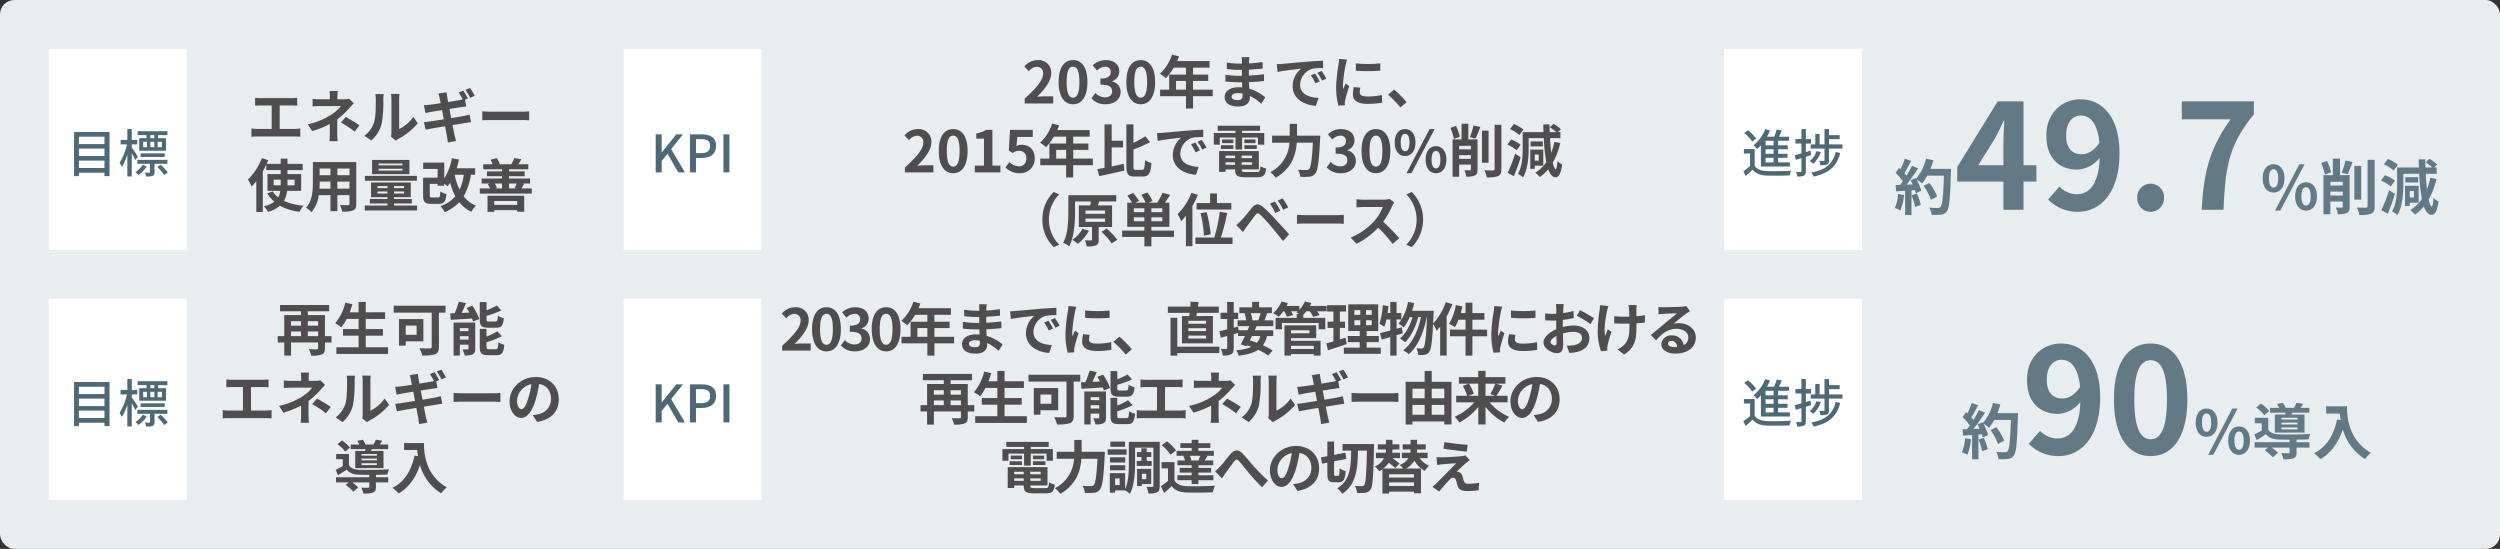
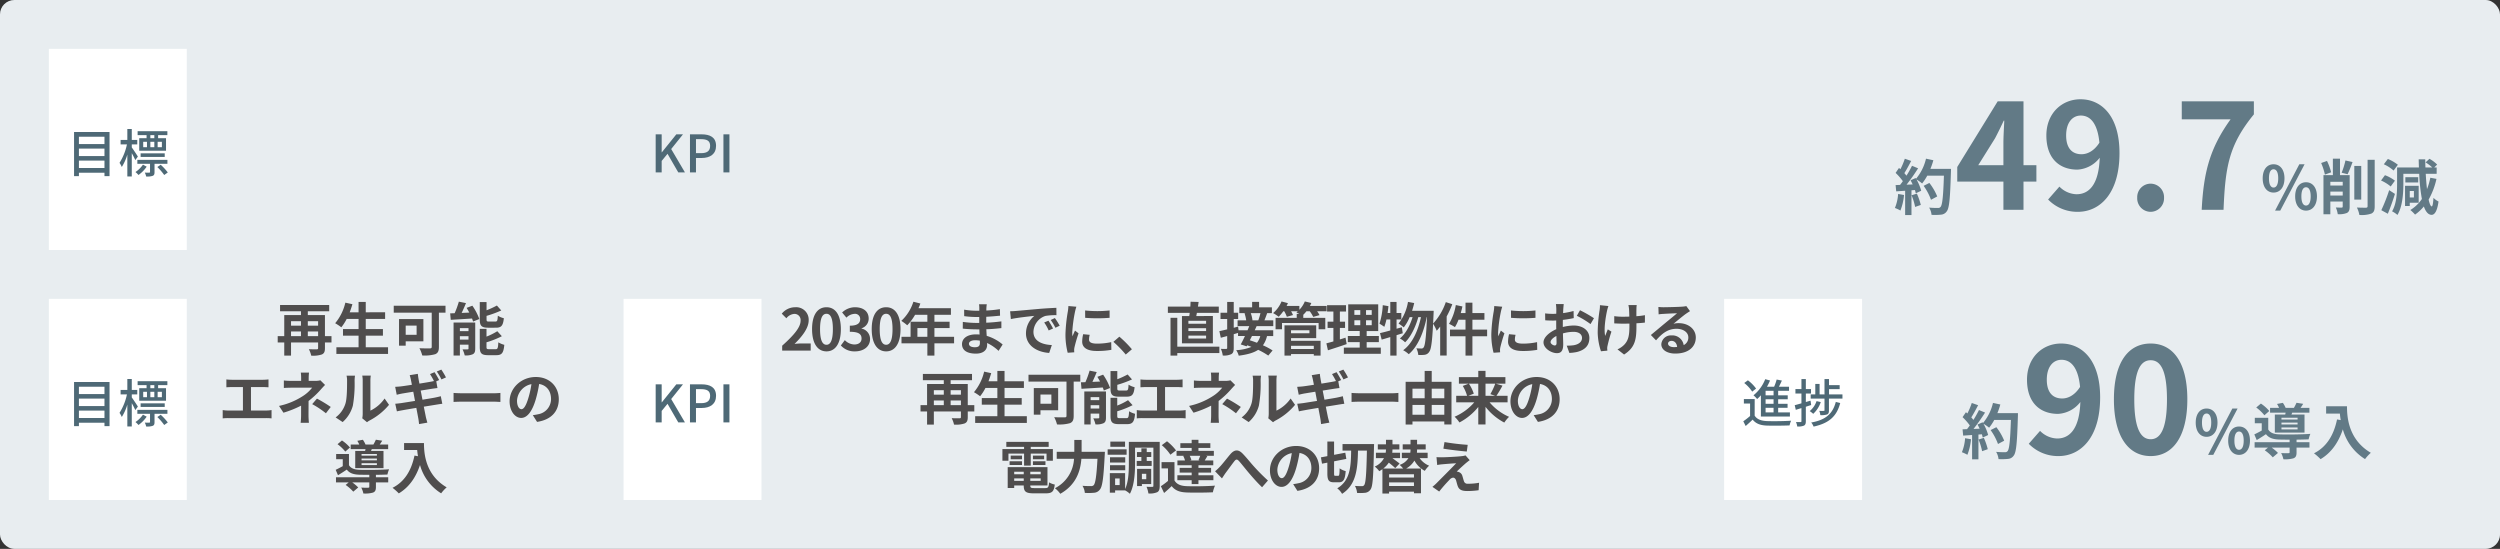
<svg xmlns="http://www.w3.org/2000/svg" width="870" height="191" viewBox="0 0 870 191">
  <rect x="0" y="0" width="870" height="191" fill="#333333" stroke="none" />
  <g id="img_01" transform="translate(-145 -94)">
    <rect id="長方形_53" data-name="長方形 53" width="870" height="191" rx="5" transform="translate(145 94)" fill="#e8edf0" />
-     <path id="パス_2068" data-name="パス 2068" d="M-38.66-3.14V-11.3h4.22c.58,0,1.28.04,1.88.08v-2.74c-.58.06-1.28.12-1.88.12H-45.32a14.681,14.681,0,0,1-1.9-.12v2.74c.5-.04,1.36-.08,1.9-.08h3.86v8.16h-5.08A10.8,10.8,0,0,1-48.5-3.3V-.4a16.713,16.713,0,0,1,1.96-.1h13.18a15.507,15.507,0,0,1,1.86.1V-3.3a11.72,11.72,0,0,1-1.86.16Zm24.14-10.52a6,6,0,0,1-1.66.2h-2.4V-14.5a16.392,16.392,0,0,1,.12-1.84h-2.86a12.92,12.92,0,0,1,.12,1.84v1.04h-3.46a18.815,18.815,0,0,1-2.56-.14v2.62c.62-.06,1.88-.1,2.6-.1h7.24a12.863,12.863,0,0,1-3.36,3A24.647,24.647,0,0,1-28.9-4.74l1.54,2.36a35.116,35.116,0,0,0,6.14-2.46v3.42a23.039,23.039,0,0,1-.16,2.56h2.88c-.06-.62-.14-1.76-.14-2.56,0-1.26.02-3.44.02-5.04a30.181,30.181,0,0,0,4.2-3.92c.42-.48,1.04-1.16,1.54-1.66Zm-2.84,8.3a31.456,31.456,0,0,1,4.78,3.18l1.68-2.2a45.085,45.085,0,0,0-4.8-2.9ZM-6.76.88A11.584,11.584,0,0,0-3.2-4.86a44.128,44.128,0,0,0,.6-8.6,12.755,12.755,0,0,1,.14-1.8H-5.4a7.3,7.3,0,0,1,.18,1.82c0,2.42-.02,6.2-.58,7.92A9.435,9.435,0,0,1-9.2-.74ZM1.72.94A5.1,5.1,0,0,1,2.6.34,22.021,22.021,0,0,0,9.38-5.12L7.84-7.32A12.665,12.665,0,0,1,2.9-3.1V-13.56a10.156,10.156,0,0,1,.14-1.74H.06a8.867,8.867,0,0,1,.16,1.72V-1.92A7.611,7.611,0,0,1,.06-.44ZM29.2-14.66a26.947,26.947,0,0,0-1.62-2.72L26-16.72a21.2,21.2,0,0,1,1.62,2.76Zm-8.8,4.58,4-.64c.6-.08,1.4-.2,1.84-.24l-.42-2.34,1-.44c-.38-.74-1.1-2-1.6-2.74l-1.58.66a25.461,25.461,0,0,1,1.38,2.42c-.38.08-.78.18-1.14.24-.72.14-2.24.38-3.92.66-.18-.9-.3-1.56-.34-1.84-.1-.48-.16-1.16-.22-1.56l-2.82.46c.14.46.28.94.4,1.52.06.32.2.98.36,1.82-1.72.28-3.26.5-3.96.58-.62.06-1.22.1-1.86.14l.54,2.76c.6-.16,1.14-.28,1.84-.42.62-.1,2.16-.36,3.92-.64l.6,3.2c-2.02.32-3.88.62-4.8.76-.64.08-1.54.2-2.08.22l.58,2.66c.44-.12,1.12-.24,1.98-.4s2.74-.48,4.78-.82c.32,1.68.58,3.06.68,3.62.12.6.18,1.28.28,2.02l2.88-.5c-.18-.64-.38-1.36-.52-1.96-.12-.62-.4-1.98-.72-3.6,1.76-.28,3.38-.54,4.34-.7.76-.12,1.58-.26,2.1-.3L27.4-8.12c-.52.14-1.26.32-2.04.48-.9.18-2.54.44-4.34.74ZM31.84-6.12c.74-.06,2.08-.1,3.22-.1H45.8c.84,0,1.86.08,2.34.1V-9.26c-.52.04-1.42.12-2.34.12H35.06c-1.04,0-2.5-.06-3.22-.12ZM-40.78,16.5V14.52h2.46V16.5Zm7.3-1.98V16.5h-2.48V14.52Zm2.28,3.9V12.58h-4.76v-1.4h5.3V9.02h-5.3V7.2h-2.36V9.02H-43.2c.18-.44.36-.86.54-1.28l-2.2-.72a21.229,21.229,0,0,1-4.84,7.46,15.739,15.739,0,0,1,1.26,2.44,22.088,22.088,0,0,0,1.64-1.88V25.78h2.26V11.64c.44-.76.84-1.54,1.2-2.3v1.84h5.02v1.4h-4.6v5.84h4.46a6.5,6.5,0,0,1-.74,2.28,8.246,8.246,0,0,1-1.86-2.06l-1.94.6a11.521,11.521,0,0,0,2.46,2.98,9.225,9.225,0,0,1-3.64,1.54,13.064,13.064,0,0,1,1.48,1.98,10.255,10.255,0,0,0,4.1-2.14,18.361,18.361,0,0,0,6.84,2.1,9.825,9.825,0,0,1,1.42-2.12,20.054,20.054,0,0,1-6.84-1.68,9.46,9.46,0,0,0,1.1-3.48Zm12.6-.76V15.2h4.22v2.46Zm-6.22,0c.04-.74.06-1.46.06-2.1V15.2H-21v2.46Zm3.82-7v2.32h-3.76V10.66Zm6.62,2.32H-18.6V10.66h4.22Zm2.36-4.58h-15.1v7.14c0,2.8-.18,6.36-2.36,8.76a8.785,8.785,0,0,1,1.88,1.54,11.453,11.453,0,0,0,2.52-5.94H-21v5.58h2.4V19.9h4.22v3c0,.36-.14.48-.52.48-.36,0-1.68.02-2.8-.04a8.992,8.992,0,0,1,.76,2.28,9.288,9.288,0,0,0,3.84-.42c.8-.36,1.08-1,1.08-2.28ZM4.08,9.54h-8.3V8.9h8.3Zm0,1.84h-8.3v-.66h8.3Zm2.4-3.72h-13V12.6h13Zm2.6,5.54H-9.02v1.7H9.08ZM-4.64,19.34v-.7h3.48v.7Zm0-2.58h3.48v.7H-4.64Zm9.26.7H1.12v-.7h3.5Zm0,1.88H1.12v-.7h3.5Zm-3.5,4.18V22.8h6.2V21.26H1.12v-.64H6.94V15.5H-6.88v5.12h5.72v.64H-7.28V22.8h6.12v.72h-7.9v1.72H9.12V23.52ZM25.4,12.8a18.194,18.194,0,0,1-1.48,5.18,21.871,21.871,0,0,1-1.7-5.18Zm3.94,0V10.56H22.92a29.435,29.435,0,0,0,.8-3.04l-2.48-.44a19.2,19.2,0,0,1-2.64,7V8.58H11.26v2.2H16.3v3.04H11.24v6.12c0,2.36.64,3,2.82,3h2.6c1.8,0,2.42-.7,2.7-3.42a6.718,6.718,0,0,1-2.12-.9c-.08,1.82-.2,2.1-.8,2.1H14.4c-.72,0-.84-.1-.84-.8V15.98H16.3v.66h2.3v-.72a11.383,11.383,0,0,1,1.14.9,9.871,9.871,0,0,0,.9-1.24,22.288,22.288,0,0,0,1.82,4.72,11.508,11.508,0,0,1-5.16,3.4,12.415,12.415,0,0,1,1.44,2.12,14.109,14.109,0,0,0,5.08-3.46,11.753,11.753,0,0,0,4.2,3.34,8.135,8.135,0,0,1,1.64-2.12,10.241,10.241,0,0,1-4.3-3.28,21.336,21.336,0,0,0,2.5-7.5Zm14.64,9.14V23.3H36V21.94Zm-10.32,3.8H36v-.62h7.98v.56h2.44V20.12H33.66Zm5.06-9.88v1.7H36.28l.62-.16a6.678,6.678,0,0,0-.74-1.54Zm5.14,0c-.22.5-.52,1.12-.76,1.56l.86.14h-2.8v-1.7Zm1.6,1.7c.28-.42.58-.96.94-1.6l-.68-.1h2.74V14.12h-7.3v-.8h5.42V11.64H41.16V10.9h6.7V9.16H44.38c.32-.48.68-1.08,1.06-1.76l-2.5-.38a14.327,14.327,0,0,1-.98,2.12l.1.02H37.58l.34-.1a8.559,8.559,0,0,0-1.06-2.02l-2.18.54a8.926,8.926,0,0,1,.78,1.58h-3.3V10.9h6.56v.74H33.46v1.68h5.26v.8H31.6v1.74h3.02l-.86.18a8.889,8.889,0,0,1,.74,1.52H30.96v1.82h18.1V17.56Z" transform="translate(281 142)" fill="#4f4d4d" />
-     <path id="パス_2067" data-name="パス 2067" d="M-72.4,0h9.92V-2.48H-65.7c-.68,0-1.66.08-2.4.16,2.7-2.64,4.92-5.52,4.92-8.2a4.342,4.342,0,0,0-4.66-4.56,6,6,0,0,0-4.7,2.24l1.6,1.6a3.834,3.834,0,0,1,2.72-1.52A2.123,2.123,0,0,1-66-10.36c0,2.28-2.38,5.06-6.4,8.66Zm16.82.28c3,0,5-2.64,5-7.74s-2-7.62-5-7.62c-3.02,0-5.02,2.5-5.02,7.62C-60.6-2.36-58.6.28-55.58.28Zm0-2.3c-1.28,0-2.24-1.28-2.24-5.44,0-4.14.96-5.34,2.24-5.34,1.26,0,2.22,1.2,2.22,5.34C-53.36-3.3-54.32-2.02-55.58-2.02ZM-44.22.28c2.82,0,5.2-1.58,5.2-4.3a3.7,3.7,0,0,0-2.96-3.64v-.1a3.506,3.506,0,0,0,2.48-3.38c0-2.54-1.94-3.94-4.8-3.94a6.566,6.566,0,0,0-4.44,1.82l1.5,1.8a4.223,4.223,0,0,1,2.8-1.32,1.769,1.769,0,0,1,1.98,1.86c0,1.32-.88,2.26-3.6,2.26v2.12c3.22,0,4.08.9,4.08,2.36,0,1.32-1.02,2.06-2.52,2.06a4.7,4.7,0,0,1-3.3-1.52l-1.38,1.86A6.291,6.291,0,0,0-44.22.28Zm12.2,0c3,0,5-2.64,5-7.74s-2-7.62-5-7.62c-3.02,0-5.02,2.5-5.02,7.62C-37.04-2.36-35.04.28-32.02.28Zm0-2.3c-1.28,0-2.24-1.28-2.24-5.44,0-4.14.96-5.34,2.24-5.34,1.26,0,2.22,1.2,2.22,5.34C-29.8-3.3-30.76-2.02-32.02-2.02ZM-19.74-4.8V-7.84h3.46V-4.8Zm12.76,0h-6.84V-7.84h5.28v-2.2h-5.28v-2.4h5.74v-2.3h-11.3a12.768,12.768,0,0,0,.66-1.64L-21.14-17a15.423,15.423,0,0,1-4.2,6.66A18.407,18.407,0,0,1-23.28-8.8a17.974,17.974,0,0,0,2.72-3.64h4.28v2.4h-5.84V-4.8h-3.16v2.28h9V1.76h2.46V-2.52h6.84ZM3.4-2.62c0,1.14-.68,1.46-1.74,1.46C.3-1.16-.4-1.64-.4-2.38c0-.68.76-1.22,2.16-1.22a10.613,10.613,0,0,1,1.62.14C3.4-3.12,3.4-2.84,3.4-2.62Zm7.92.5a15.319,15.319,0,0,0-5.54-3c-.06-.76-.1-1.56-.14-2.3,1.92-.06,3.46-.2,5.24-.4v-2.34c-1.62.2-3.28.38-5.28.46l.02-2.06c1.9-.1,3.5-.26,4.8-.38l-.06-2.28a41.5,41.5,0,0,1-4.72.48l.02-.78a13.238,13.238,0,0,1,.14-1.4H3.1a7.928,7.928,0,0,1,.1,1.36v.9H2.22a26.218,26.218,0,0,1-4.3-.38l.02,2.26a32.982,32.982,0,0,0,4.3.3h.94v2.06H2.24a35.929,35.929,0,0,1-4.78-.36l-.02,2.34c1.32.16,3.6.26,4.76.26H3.22c.02.58.04,1.2.08,1.8a12.156,12.156,0,0,0-1.22-.06c-3.06,0-4.9,1.4-4.9,3.4,0,2.1,1.68,3.3,4.84,3.3,2.62,0,3.9-1.3,3.9-3,0-.2,0-.44-.02-.7A15,15,0,0,1,9.9.1ZM28.66-10.4l-1.48.62A15.431,15.431,0,0,1,28.74-7l1.52-.68A26.211,26.211,0,0,0,28.66-10.4Zm2.24-.92-1.46.68a17.6,17.6,0,0,1,1.64,2.7l1.5-.72A29.916,29.916,0,0,0,30.9-11.32ZM15.32-13.68l.26,2.72c2.3-.5,6.46-.94,8.18-1.12a7.854,7.854,0,0,0-2.92,6.1c0,4.3,3.92,6.54,8.08,6.8l.92-2.74c-3.36-.16-6.4-1.34-6.4-4.6a6.012,6.012,0,0,1,4.18-5.54,20.453,20.453,0,0,1,3.82-.26l-.02-2.56c-1.4.06-3.56.18-5.6.34-3.62.32-6.9.62-8.56.76C16.88-13.74,16.12-13.7,15.32-13.68Zm27.5-.28.02,2.56a54.816,54.816,0,0,0,8.5,0v-2.56A40.413,40.413,0,0,1,42.82-13.96ZM42.14-5.7a12.206,12.206,0,0,0-.34,2.58C41.8-1.1,43.42.14,46.84.14a27.53,27.53,0,0,0,5.12-.4L51.9-2.94a22.826,22.826,0,0,1-4.96.52c-2,0-2.76-.52-2.76-1.4a6.518,6.518,0,0,1,.24-1.66ZM37-15.5a14.8,14.8,0,0,1-.2,1.94,54.916,54.916,0,0,0-.82,7.84A25.285,25.285,0,0,0,36.76.76L39.04.6C39.02.32,39.02,0,39-.22a5.818,5.818,0,0,1,.12-.92A47.751,47.751,0,0,1,40.54-6L39.3-6.96c-.28.64-.6,1.3-.88,2a9.558,9.558,0,0,1-.08-1.28,48.969,48.969,0,0,1,.96-7.26,16.645,16.645,0,0,1,.48-1.76ZM60.5-.46a37.489,37.489,0,0,0-4.36-4.38l-2.08,1.8a37.537,37.537,0,0,1,4.3,4.42ZM-114.1,24h9.92V21.52h-3.22c-.68,0-1.66.08-2.4.16,2.7-2.64,4.92-5.52,4.92-8.2a4.342,4.342,0,0,0-4.66-4.56,6,6,0,0,0-4.7,2.24l1.6,1.6a3.834,3.834,0,0,1,2.72-1.52,2.123,2.123,0,0,1,2.22,2.4c0,2.28-2.38,5.06-6.4,8.66Zm16.82.28c3,0,5-2.64,5-7.74s-2-7.62-5-7.62c-3.02,0-5.02,2.5-5.02,7.62C-102.3,21.64-100.3,24.28-97.28,24.28Zm0-2.3c-1.28,0-2.24-1.28-2.24-5.44,0-4.14.96-5.34,2.24-5.34,1.26,0,2.22,1.2,2.22,5.34C-95.06,20.7-96.02,21.98-97.28,21.98ZM-89.76,24h8.9V21.62h-2.78V9.2h-2.18a9.6,9.6,0,0,1-3.44,1.24v1.82h2.68v9.36h-3.18Zm15.66.28a5,5,0,0,0,5.18-5.2c0-3.22-2.08-4.7-4.56-4.7a3.828,3.828,0,0,0-1.78.42l.28-3.14h5.38V9.2h-7.92l-.4,7.18,1.34.88a3.541,3.541,0,0,1,2.22-.78,2.4,2.4,0,0,1,2.5,2.68,2.485,2.485,0,0,1-2.62,2.72,4.6,4.6,0,0,1-3.26-1.5l-1.36,1.88A6.746,6.746,0,0,0-74.1,24.28Zm12.66-5.08V16.16h3.46V19.2Zm12.76,0h-6.84V16.16h5.28v-2.2h-5.28v-2.4h5.74V9.26h-11.3a12.769,12.769,0,0,0,.66-1.64L-62.84,7a15.423,15.423,0,0,1-4.2,6.66,18.407,18.407,0,0,1,2.06,1.54,17.974,17.974,0,0,0,2.72-3.64h4.28v2.4h-5.84V19.2h-3.16v2.28h9v4.28h2.46V21.48h6.84Zm6.54-3.9h3.96V12.98h-3.96V7.28h-2.48V22.4c-.92.18-1.76.34-2.5.46l.66,2.44c2.46-.52,5.72-1.24,8.74-1.94l-.22-2.34c-1.38.3-2.82.62-4.2.9Zm8.44,7.82c-.76,0-.86-.16-.86-1.3v-5.8a50.454,50.454,0,0,0,5.78-2.54l-1.64-2.08a29.978,29.978,0,0,1-4.14,2.32V7.28h-2.46V21.8c0,2.84.64,3.64,2.96,3.64h2.76c2.14,0,2.76-1.3,3-4.68a7.262,7.262,0,0,1-2.22-1.04c-.14,2.72-.26,3.4-1,3.4Zm20.66-9.52-1.48.62A15.431,15.431,0,0,1-12.96,17l1.52-.68A26.211,26.211,0,0,0-13.04,13.6Zm2.24-.92-1.46.68a17.6,17.6,0,0,1,1.64,2.7l1.5-.72A29.916,29.916,0,0,0-10.8,12.68Zm-15.58-2.36.26,2.72c2.3-.5,6.46-.94,8.18-1.12a7.854,7.854,0,0,0-2.92,6.1c0,4.3,3.92,6.54,8.08,6.8l.92-2.74c-3.36-.16-6.4-1.34-6.4-4.6a6.012,6.012,0,0,1,4.18-5.54,20.453,20.453,0,0,1,3.82-.26l-.02-2.56c-1.4.06-3.56.18-5.6.34-3.62.32-6.9.62-8.56.76C-24.82,10.26-25.58,10.3-26.38,10.32ZM-4.5,11.86H.94v4.16H3.26V11.86h5.5v2.48h2.2V10.28H3.26V9.52H9.5V7.76H-5.24V9.52H.94v.76H-6.6v4.06h2.1Zm8.52,3.96H8.38v-1.3H4.02Zm0-3.28v1.28h3.9V12.54Zm-3.8,0H-3.72v1.28H.22ZM-4.1,15.82H.22v-1.3H-4.1Zm1.6,5.52v-.86H.82v.86ZM.82,18.16v.88H-2.5v-.88Zm5.9.88H3.1v-.88H6.72ZM3.1,21.34v-.86H6.72v.86Zm1.44,2.52c-1.22,0-1.44-.12-1.44-.86v-.06H9.08V16.56H-4.76v7.26H-2.5v-.88H.82V23c0,2.1.76,2.68,3.5,2.68h4.2c2.18,0,2.82-.66,3.1-3.06a6.082,6.082,0,0,1-1.98-.76c-.14,1.7-.32,2-1.32,2ZM22.36,11.22V7.1H19.82v4.12H13.7v2.44h6.02A12.2,12.2,0,0,1,13.08,23.9a9.486,9.486,0,0,1,1.86,1.94c5.62-3.18,7.02-8.04,7.34-12.18h5.6c-.32,5.94-.72,8.56-1.32,9.18a1.182,1.182,0,0,1-.94.32c-.52,0-1.7,0-2.96-.1a5.525,5.525,0,0,1,.82,2.46,20.341,20.341,0,0,0,3.2-.04,2.7,2.7,0,0,0,2.04-1.12c.88-1.04,1.28-4.04,1.68-12,.04-.32.06-1.14.06-1.14ZM37.64,24.28c2.82,0,5.2-1.58,5.2-4.3a3.7,3.7,0,0,0-2.96-3.64v-.1a3.506,3.506,0,0,0,2.48-3.38c0-2.54-1.94-3.94-4.8-3.94a6.566,6.566,0,0,0-4.44,1.82l1.5,1.8a4.223,4.223,0,0,1,2.8-1.32,1.769,1.769,0,0,1,1.98,1.86c0,1.32-.88,2.26-3.6,2.26v2.12c3.22,0,4.08.9,4.08,2.36,0,1.32-1.02,2.06-2.52,2.06a4.7,4.7,0,0,1-3.3-1.52l-1.38,1.86A6.291,6.291,0,0,0,37.64,24.28Zm12.2,0c3,0,5-2.64,5-7.74s-2-7.62-5-7.62c-3.02,0-5.02,2.5-5.02,7.62C44.82,21.64,46.82,24.28,49.84,24.28Zm0-2.3c-1.28,0-2.24-1.28-2.24-5.44,0-4.14.96-5.34,2.24-5.34,1.26,0,2.22,1.2,2.22,5.34C52.06,20.7,51.1,21.98,49.84,21.98ZM59.96,18.3c2.12,0,3.62-1.74,3.62-4.72,0-2.96-1.5-4.66-3.62-4.66s-3.6,1.7-3.6,4.66C56.36,16.56,57.84,18.3,59.96,18.3Zm0-1.66c-.86,0-1.52-.88-1.52-3.06s.66-3,1.52-3,1.54.82,1.54,3S60.82,16.64,59.96,16.64Zm.5,7.64h1.72L70.24,8.92H68.5Zm10.26,0c2.1,0,3.62-1.76,3.62-4.72,0-2.98-1.52-4.68-3.62-4.68s-3.6,1.7-3.6,4.68C67.12,22.52,68.62,24.28,70.72,24.28Zm0-1.68c-.86,0-1.54-.86-1.54-3.04s.68-3.02,1.54-3.02,1.54.84,1.54,3.02S71.58,22.6,70.72,22.6Zm8.32-11.02a18.761,18.761,0,0,0-1.36-3.76l-1.94.68a19.787,19.787,0,0,1,1.24,3.84Zm-.26,7.7v-1.3h4.1v1.3Zm4.1-4.54v1.24h-4.1V14.74Zm2.3-2.22h-3.2V7.06H79.62v5.46H76.5V25.5h2.28V21.28h4.1v1.64c0,.26-.1.34-.36.36-.28,0-1.14,0-1.92-.04a8.792,8.792,0,0,1,.64,2.22,6.757,6.757,0,0,0,3.02-.4c.72-.38.92-1,.92-2.1Zm-.68-.3a42.926,42.926,0,0,0,1.64-4.04l-2.36-.52a24.563,24.563,0,0,1-1.26,4.06Zm4.52-2.74h-2.3V20.64h2.3Zm2.1-2.04V22.8c0,.38-.16.5-.54.52-.42,0-1.7,0-3-.06a9.128,9.128,0,0,1,.82,2.46,9.848,9.848,0,0,0,3.98-.46c.82-.4,1.1-1.04,1.1-2.44V7.44Zm10.04,1.64a14.5,14.5,0,0,0-3.32-1.92L96.5,8.92A12.754,12.754,0,0,1,99.74,11Zm-.98,5.28a12.56,12.56,0,0,0-3.3-1.82l-1.3,1.76a13.088,13.088,0,0,1,3.2,1.98Zm-1.9,3.14a57.808,57.808,0,0,1-2.6,6.64l2.16,1.18c.82-2,1.68-4.38,2.36-6.58Zm8.2.28v2.14H105.1V17.78Zm1.58,3.88v-5.6h-4.52v6.68h1.56V21.66Zm-.16-8.46h-4.26v1.74h4.26Zm4.02.18a22.614,22.614,0,0,1-1.1,3.78c-.18-1.5-.32-3.22-.42-5.08h3.62V9.98h-.82l.98-.96a10.565,10.565,0,0,0-2.56-1.92l-1.28,1.2a12.919,12.919,0,0,1,2.22,1.68H110.3q-.06-1.32-.06-2.7h-2.18c.02.92.04,1.82.08,2.7H100.9v5.58c0,2.7-.14,6.38-1.66,8.96a7.728,7.728,0,0,1,1.78,1.2c1.68-2.8,1.96-7.16,1.96-10.16V12.08h5.26a59.73,59.73,0,0,0,.88,8.34,12.353,12.353,0,0,1-3.82,3.66,12.532,12.532,0,0,1,1.56,1.52,14.92,14.92,0,0,0,2.92-2.7c.62,1.78,1.46,2.76,2.56,2.78.82,0,1.8-.78,2.3-4.42a6.363,6.363,0,0,1-1.68-1.22c-.1,1.84-.3,2.86-.58,2.84-.36-.02-.7-.86-1.02-2.26a24.611,24.611,0,0,0,2.6-6.86ZM-62.3,50l1.9-.84a12.425,12.425,0,0,1-3.58-8.76,12.425,12.425,0,0,1,3.58-8.76l-1.9-.84a13.179,13.179,0,0,0-3.94,9.6A13.179,13.179,0,0,0-62.3,50Zm9.96-6.36a10.238,10.238,0,0,1-3.52,3.82,15.715,15.715,0,0,1,1.96,1.4,14.992,14.992,0,0,0,3.86-4.58Zm1.1-3.58h6.8v1.16h-6.8Zm0-2.8h6.8V38.4h-6.8ZM-42,43V35.48h-4.94l.42-1.36-.28-.02h6.26V31.94H-57.22v5.92c0,3.12-.14,7.6-1.8,10.66a8.618,8.618,0,0,1,2.1,1.18c1.76-3.3,2.04-8.44,2.04-11.84V34.1h5.48a12.471,12.471,0,0,1-.18,1.38h-3.98V43h4.58v4.36c0,.24-.08.3-.38.3-.28.02-1.24.02-2.12-.02a8.243,8.243,0,0,1,.66,2.1,8.367,8.367,0,0,0,3.2-.34c.76-.32.96-.9.96-1.98V43Zm-3.7,1.68a21.209,21.209,0,0,1,3.56,4.04l1.96-1.28a23.667,23.667,0,0,0-3.7-3.9ZM-34.42,41V39.64h3.66V41Zm3.66-3.18h-3.66V36.48h3.66Zm6.24,0h-3.8V36.48h3.8Zm0,3.18h-3.8V39.64h3.8Zm4.06,3.26h-7.86v-1.3h6.26V34.54h-1.58c.6-.8,1.26-1.76,1.86-2.72l-2.66-.76a18.389,18.389,0,0,1-1.88,3.48h-3.06l1.44-.58a15.238,15.238,0,0,0-1.76-2.98l-2.14.8a13.475,13.475,0,0,1,1.5,2.76h-3.54l1.24-.6a16.835,16.835,0,0,0-2.02-2.8l-2.04.94a20.433,20.433,0,0,1,1.66,2.46h-1.68v8.42h5.96v1.3h-7.72v2.2h7.72v3.26h2.44V46.46h7.86Zm7.86-9.6v2.26H-.5V34.66h-5V31.32H-7.9v3.34Zm4.94,10.86a47.479,47.479,0,0,0-1.42-7.7l-2.14.38a43.434,43.434,0,0,1,1.2,7.82ZM-14.38,31.1a20.575,20.575,0,0,1-4.82,7.4,16.1,16.1,0,0,1,1.26,2.48A19.376,19.376,0,0,0-16.3,39.1V49.68h2.26V35.7a32.617,32.617,0,0,0,1.88-3.86ZM-4.14,46.66a77.526,77.526,0,0,0,2.22-8.54l-2.6-.42a52.941,52.941,0,0,1-1.92,8.96H-13V48.9H-.08V46.66ZM14.68,34.14l-1.74.72a18.853,18.853,0,0,1,1.82,3.26l1.8-.78A31.914,31.914,0,0,0,14.68,34.14Zm2.68-1.1-1.72.78A20.924,20.924,0,0,1,17.56,37l1.74-.84A29.111,29.111,0,0,0,17.36,33.04ZM1.22,42.32l2.36,2.42c.34-.52.82-1.24,1.28-1.86.82-1.1,2.26-3.08,3.04-4.08.58-.72.92-.72,1.62-.12a43.684,43.684,0,0,1,3.68,3.96c1.18,1.38,3,3.6,4.28,5.24l2.14-2.32c-1.44-1.66-3.58-3.94-4.92-5.4a52.052,52.052,0,0,0-4.08-4.06c-1.64-1.38-2.72-1.24-3.92.18-1.36,1.64-2.92,3.6-3.84,4.52C2.26,41.4,1.82,41.82,1.22,42.32Zm21.12-.44c.74-.06,2.08-.1,3.22-.1H36.3c.84,0,1.86.08,2.34.1V38.74c-.52.04-1.42.12-2.34.12H25.56c-1.04,0-2.5-.06-3.22-.12Zm32.2-8.66a7.221,7.221,0,0,1-2.08.26H45.42a22.345,22.345,0,0,1-2.36-.14v2.84c.42-.02,1.52-.14,2.36-.14H52.2a15.5,15.5,0,0,1-2.98,4.9,22.659,22.659,0,0,1-8.2,5.74l2.06,2.16a26.345,26.345,0,0,0,7.52-5.62,45.607,45.607,0,0,1,5.04,5.66l2.28-1.98a56.225,56.225,0,0,0-5.58-5.72,29.4,29.4,0,0,0,3.14-5.5,9.45,9.45,0,0,1,.7-1.24ZM62.3,30.8l-1.9.84a12.508,12.508,0,0,1,0,17.52l1.9.84a13.665,13.665,0,0,0,0-19.2Z" transform="translate(574 130)" fill="#4f4d4d" />
    <path id="パス_2066" data-name="パス 2066" d="M-93.456-5.5A15.268,15.268,0,0,1-94.569-.63a12.343,12.343,0,0,1,1.911.9A19.416,19.416,0,0,0-91.4-5.145Zm4.683.462A21.373,21.373,0,0,1-87.534-.987l1.974-.693a23.949,23.949,0,0,0-1.365-3.948Zm6.552-9.2a24.083,24.083,0,0,0,1.029-3l-2.562-.546a16.721,16.721,0,0,1-3.465,6.993l-.147-.252-1.764.777c.252.441.5.945.735,1.449l-2.121.084A67.606,67.606,0,0,0-86.5-14.427l-2.121-.882a32.836,32.836,0,0,1-1.932,3.444c-.21-.273-.462-.588-.735-.882.756-1.176,1.617-2.793,2.373-4.242l-2.205-.777a25.18,25.18,0,0,1-1.533,3.654l-.5-.441-1.176,1.722a19.784,19.784,0,0,1,2.52,2.877c-.315.462-.651.9-.966,1.3l-1.554.063.21,2.184,3.108-.21V1.848h2.205V-6.783l1.2-.084a11.429,11.429,0,0,1,.294,1.134l1.89-.882a16.725,16.725,0,0,0-1.638-3.927A16.047,16.047,0,0,1-85.1-9.156a17.3,17.3,0,0,0,1.785-2.709h5.8C-77.748-4.7-78.063-1.638-78.693-.987a1.036,1.036,0,0,1-.882.357c-.567,0-1.764,0-3.087-.126a5.97,5.97,0,0,1,.84,2.52A20.046,20.046,0,0,0-78.546,1.7,2.6,2.6,0,0,0-76.53.546c.882-1.113,1.176-4.431,1.449-13.629.021-.315.021-1.155.021-1.155Zm2.373,9.6a19.751,19.751,0,0,0-2.73-4.7l-2,1.008a19.838,19.838,0,0,1,2.562,4.851ZM-65.583-15.5l5.865-9.384c1.071-2.04,2.091-4.131,3.009-6.12h.2c-.1,2.193-.306,5.61-.306,7.8v7.7Zm20.247,0h-4.488V-37.74H-58.8L-72.876-14.892v5.1h16.065V0h6.987V-9.792h4.488Zm15.708-3.825c-3.264,0-5.355-2.091-5.355-6.528,0-4.641,2.3-6.936,5.1-6.936,3.213,0,5.814,2.55,6.477,9.435C-25.242-20.451-27.588-19.329-29.628-19.329ZM-41.256-3.57A14.155,14.155,0,0,0-30.9.714c7.5,0,14.484-6.171,14.484-20.451,0-13.107-6.426-18.717-13.566-18.717-6.477,0-11.883,4.845-11.883,12.6,0,8.007,4.539,11.883,10.812,11.883A10.493,10.493,0,0,0-23.3-18.105c-.306,9.486-3.825,12.7-8.058,12.7a8.658,8.658,0,0,1-5.967-2.652ZM-5.607.714a4.7,4.7,0,0,0,4.692-4.9,4.7,4.7,0,0,0-4.692-4.9,4.687,4.687,0,0,0-4.641,4.9A4.687,4.687,0,0,0-5.607.714ZM12.192,0h7.6c.612-14.79,1.785-22.491,10.557-33.2V-37.74H5.256v6.273H22.239C15.048-21.471,12.855-13.107,12.192,0ZM37.2-5.985c2.226,0,3.8-1.827,3.8-4.956,0-3.108-1.575-4.893-3.8-4.893s-3.78,1.785-3.78,4.893C33.417-7.812,34.971-5.985,37.2-5.985Zm0-1.743c-.9,0-1.6-.924-1.6-3.213s.693-3.15,1.6-3.15,1.617.861,1.617,3.15S38.1-7.728,37.2-7.728ZM37.722.294h1.806l8.463-16.128H46.164ZM48.5.294c2.205,0,3.8-1.848,3.8-4.956,0-3.129-1.6-4.914-3.8-4.914s-3.78,1.785-3.78,4.914C44.715-1.554,46.29.294,48.5.294Zm0-1.764c-.9,0-1.617-.9-1.617-3.192s.714-3.171,1.617-3.171,1.617.882,1.617,3.171S49.4-1.47,48.5-1.47Zm8.736-11.571A19.7,19.7,0,0,0,55.8-16.989l-2.037.714a20.778,20.778,0,0,1,1.3,4.032Zm-.273,8.085V-6.321h4.305v1.365Zm4.305-4.767v1.3H56.958v-1.3Zm2.415-2.331h-3.36v-5.733H57.84v5.733H54.564V1.575h2.394V-2.856h4.305v1.722c0,.273-.105.357-.378.378-.294,0-1.2,0-2.016-.042a9.232,9.232,0,0,1,.672,2.331,7.1,7.1,0,0,0,3.171-.42c.756-.4.966-1.05.966-2.205Zm-.714-.315a45.072,45.072,0,0,0,1.722-4.242l-2.478-.546a25.791,25.791,0,0,1-1.323,4.263Zm4.746-2.877H65.295V-3.528H67.71Zm2.205-2.142V-1.26c0,.4-.168.525-.567.546-.441,0-1.785,0-3.15-.063a9.584,9.584,0,0,1,.861,2.583,10.341,10.341,0,0,0,4.179-.483C72.1.9,72.393.231,72.393-1.239V-17.388Zm10.542,1.722a15.223,15.223,0,0,0-3.486-2.016l-1.407,1.848a13.391,13.391,0,0,1,3.4,2.184Zm-1.029,5.544a13.188,13.188,0,0,0-3.465-1.911L74.6-10.185a13.742,13.742,0,0,1,3.36,2.079Zm-2,3.3A60.7,60.7,0,0,1,74.7.147l2.268,1.239c.861-2.1,1.764-4.6,2.478-6.909Zm8.61.294v2.247H84.594V-6.531ZM87.7-2.457v-5.88H82.956v7.014h1.638V-2.457Zm-.168-8.883H83.061v1.827h4.473Zm4.221.189A23.745,23.745,0,0,1,90.6-7.182c-.189-1.575-.336-3.381-.441-5.334h3.8v-2.2H93.1l1.029-1.008a11.093,11.093,0,0,0-2.688-2.016L90.1-16.485a13.565,13.565,0,0,1,2.331,1.764H90.054q-.063-1.386-.063-2.835H87.7c.021.966.042,1.911.084,2.835h-7.6v5.859c0,2.835-.147,6.7-1.743,9.408a8.114,8.114,0,0,1,1.869,1.26c1.764-2.94,2.058-7.518,2.058-10.668v-3.654h5.523a62.714,62.714,0,0,0,.924,8.757A12.97,12.97,0,0,1,84.8.084a13.158,13.158,0,0,1,1.638,1.6,15.666,15.666,0,0,0,3.066-2.835c.651,1.869,1.533,2.9,2.688,2.919.861,0,1.89-.819,2.415-4.641a6.681,6.681,0,0,1-1.764-1.281c-.105,1.932-.315,3-.609,2.982-.378-.021-.735-.9-1.071-2.373a25.842,25.842,0,0,0,2.73-7.2Z" transform="translate(899 167)" fill="#627a86" />
    <path id="パス_2065" data-name="パス 2065" d="M-70.149-5.5A15.268,15.268,0,0,1-71.262-.63a12.343,12.343,0,0,1,1.911.9,19.416,19.416,0,0,0,1.26-5.418Zm4.683.462A21.373,21.373,0,0,1-64.227-.987l1.974-.693a23.948,23.948,0,0,0-1.365-3.948Zm6.552-9.2a24.083,24.083,0,0,0,1.029-3l-2.562-.546a16.721,16.721,0,0,1-3.465,6.993l-.147-.252-1.764.777c.252.441.5.945.735,1.449l-2.121.084A67.606,67.606,0,0,0-63.2-14.427l-2.121-.882a32.836,32.836,0,0,1-1.932,3.444c-.21-.273-.462-.588-.735-.882.756-1.176,1.617-2.793,2.373-4.242l-2.205-.777a25.18,25.18,0,0,1-1.533,3.654l-.5-.441-1.176,1.722a19.784,19.784,0,0,1,2.52,2.877c-.315.462-.651.9-.966,1.3l-1.554.063.21,2.184,3.108-.21V1.848h2.205V-6.783l1.2-.084a11.429,11.429,0,0,1,.294,1.134l1.89-.882a16.725,16.725,0,0,0-1.638-3.927,16.047,16.047,0,0,1,1.974,1.386,17.3,17.3,0,0,0,1.785-2.709h5.8C-54.441-4.7-54.756-1.638-55.386-.987a1.036,1.036,0,0,1-.882.357c-.567,0-1.764,0-3.087-.126a5.97,5.97,0,0,1,.84,2.52A20.046,20.046,0,0,0-55.239,1.7,2.6,2.6,0,0,0-53.223.546c.882-1.113,1.176-4.431,1.449-13.629.021-.315.021-1.155.021-1.155Zm2.373,9.6a19.751,19.751,0,0,0-2.73-4.7l-2,1.008A19.838,19.838,0,0,1-58.7-3.486ZM-36.36-19.329c-3.264,0-5.355-2.091-5.355-6.528,0-4.641,2.3-6.936,5.1-6.936,3.213,0,5.814,2.55,6.477,9.435C-31.974-20.451-34.32-19.329-36.36-19.329ZM-47.988-3.57A14.155,14.155,0,0,0-37.635.714c7.5,0,14.484-6.171,14.484-20.451,0-13.107-6.426-18.717-13.566-18.717-6.477,0-11.883,4.845-11.883,12.6,0,8.007,4.539,11.883,10.812,11.883a10.493,10.493,0,0,0,7.752-4.131c-.306,9.486-3.825,12.7-8.058,12.7a8.658,8.658,0,0,1-5.967-2.652ZM-5.556.714c7.65,0,12.75-6.732,12.75-19.737s-5.1-19.431-12.75-19.431c-7.7,0-12.8,6.375-12.8,19.431C-18.357-6.018-13.257.714-5.556.714Zm0-5.865c-3.264,0-5.712-3.264-5.712-13.872,0-10.557,2.448-13.617,5.712-13.617,3.213,0,5.661,3.06,5.661,13.617C.105-8.415-2.343-5.151-5.556-5.151ZM13.89-5.985c2.226,0,3.8-1.827,3.8-4.956,0-3.108-1.575-4.893-3.8-4.893s-3.78,1.785-3.78,4.893C10.11-7.812,11.664-5.985,13.89-5.985Zm0-1.743c-.9,0-1.6-.924-1.6-3.213s.693-3.15,1.6-3.15,1.617.861,1.617,3.15S14.793-7.728,13.89-7.728ZM14.415.294h1.806l8.463-16.128H22.857Zm10.773,0c2.2,0,3.8-1.848,3.8-4.956,0-3.129-1.6-4.914-3.8-4.914s-3.78,1.785-3.78,4.914C21.408-1.554,22.983.294,25.188.294Zm0-1.764c-.9,0-1.617-.9-1.617-3.192s.714-3.171,1.617-3.171,1.617.882,1.617,3.171S26.091-1.47,25.188-1.47Zm20.37-10.521H39.951v-.63h5.607Zm0,1.7H39.951v-.651h5.607Zm0,1.722H39.951V-9.24h5.607Zm-7.917-5.166v6.279H47.973v-6.279H43.416l.273-.651h5.985v-1.68H46.587c.294-.4.609-.882.924-1.407l-2.331-.357a15.673,15.673,0,0,1-.9,1.764H41.4a8.915,8.915,0,0,0-.966-1.743L38.4-17.43a9.317,9.317,0,0,1,.714,1.365H35.982v1.68H41.4c-.042.231-.105.441-.147.651Zm-1.932-1.239a13.748,13.748,0,0,0-2.919-2.583l-1.617,1.365a14.714,14.714,0,0,1,2.835,2.709ZM45.2-5c1.575-.021,3.087-.063,4.2-.105a10.7,10.7,0,0,1,.609-1.911c-2.9.21-8.379.273-10.92.168-1.785-.063-3.045-.525-3.738-1.68V-12.6H30.669v1.89h2.415v2.541c-.882.5-1.806.966-2.583,1.344l.84,1.974c1.176-.714,2.2-1.365,3.213-2.058,1.008,1.323,2.436,1.785,4.557,1.869.966.021,2.268.042,3.675.042v.882H30.606v1.89h4.641L34.134-1.3a15.82,15.82,0,0,1,2.793,2.457L38.733-.378a13.7,13.7,0,0,0-2.184-1.848h6.237V-.609c0,.231-.1.315-.441.315-.315.021-1.47.021-2.5-.042a8.351,8.351,0,0,1,.777,2.163,10.687,10.687,0,0,0,3.507-.336C44.97,1.155,45.2.567,45.2-.546v-1.68h4.494v-1.89H45.2Zm10.29-11.613v2.541h4.788c.063.714.147,1.47.294,2.268l-1.281-.231C58.137-6.51,55.638-2.457,51.27-.252a19.946,19.946,0,0,1,2.289,2.037C57.213-.4,59.733-3.885,61.308-8.589A17.744,17.744,0,0,0,69.036,1.764,13.445,13.445,0,0,1,71.052-.42c-7.728-4.557-8.3-12.222-8.3-16.191Z" transform="translate(899 252)" fill="#627a86" />
    <path id="パス_2064" data-name="パス 2064" d="M-28.88-5.02V-6.64h3.58v1.62Zm-5.84-1.62h3.46v1.62h-3.46Zm3.46-3.58v1.56h-3.46v-1.56Zm5.96,0v1.56h-3.58v-1.56Zm4.66,5.2h-2.28v-7.34h-5.96v-1.32h7.44v-2.18h-17.1v2.18h7.28v1.32h-5.82v7.34h-2.28v2.2h2.28V1.76h2.36V-2.82h9.42V-.88c0,.34-.12.44-.48.44s-1.64.02-2.74-.04a8.648,8.648,0,0,1,.82,2.24,9.477,9.477,0,0,0,3.68-.4c.84-.36,1.1-1,1.1-2.2V-2.82h2.28ZM-8.72-1.16V-5.18h5.98v-2.3H-8.72V-11h6.74v-2.32H-8.72v-3.6h-2.5v3.6H-14.3c.34-.92.66-1.86.94-2.82l-2.46-.54a17.207,17.207,0,0,1-3.54,7.16A18.913,18.913,0,0,1-17.22-8.1,16.484,16.484,0,0,0-15.36-11h4.14v3.52h-5.42v2.3h5.42v4.02h-7.72V1.18H-.96V-1.16ZM8.98-8.7v3.2H5.18V-8.7Zm2.36,5.48v-7.74H2.86V-1.7H5.18V-3.22Zm7.7-12.38H1.02v2.4H14.24V-1.32c0,.42-.18.56-.64.56-.48,0-2.22.02-3.64-.06a10.788,10.788,0,0,1,.98,2.52,13.506,13.506,0,0,0,4.52-.44c.94-.4,1.28-1.1,1.28-2.54V-13.2h2.3ZM36.62-7.96c1.84,0,2.46-.74,2.72-3.3a6.575,6.575,0,0,1-2.1-.88c-.08,1.74-.22,2.04-.86,2.04H34.2c-.76,0-.88-.08-.88-.8v-1.18a36.7,36.7,0,0,0,5.12-1.88l-1.52-1.72a31.16,31.16,0,0,1-3.6,1.66v-2.86H30.96v6.02c0,2.2.56,2.9,2.9,2.9ZM24.04-3.82V-5h3v1.18Zm3-3.98v1.04h-3V-7.8Zm2.34-1.96H21.84V1.72h2.2V-2.06h3V-.72c0,.24-.08.3-.32.3a16.616,16.616,0,0,1-1.76,0,8.8,8.8,0,0,1,.76,2.1,5.928,5.928,0,0,0,2.8-.4c.66-.34.86-.92.86-1.96Zm-3-5.1c.32.52.64,1.08.94,1.64l-2.66.12c.5-1.06,1.04-2.26,1.5-3.42l-2.48-.5A31.6,31.6,0,0,1,22.22-13c-.56.02-1.08.04-1.56.04l.2,2.26c2.04-.12,4.76-.28,7.4-.46a7.387,7.387,0,0,1,.36,1.06l2.18-.88a19.56,19.56,0,0,0-2.42-4.64ZM34.22-.48c-.78,0-.92-.1-.92-.8v-1.6A30.321,30.321,0,0,0,38.64-5L37.06-6.74A22.652,22.652,0,0,1,33.3-4.86v-2.7H30.96v6.28c0,2.2.58,2.88,2.92,2.88h2.84c1.92,0,2.52-.78,2.78-3.6a7.4,7.4,0,0,1-2.08-.88c-.1,2.02-.24,2.4-.92,2.4ZM-48.66,20.86V12.7h4.22c.58,0,1.28.04,1.88.08V10.04c-.58.06-1.28.12-1.88.12H-55.32a14.681,14.681,0,0,1-1.9-.12v2.74c.5-.04,1.36-.08,1.9-.08h3.86v8.16h-5.08a10.8,10.8,0,0,1-1.96-.16v2.9a16.713,16.713,0,0,1,1.96-.1h13.18a15.507,15.507,0,0,1,1.86.1V20.7a11.72,11.72,0,0,1-1.86.16Zm24.14-10.52a6,6,0,0,1-1.66.2h-2.4V9.5a16.392,16.392,0,0,1,.12-1.84h-2.86A12.92,12.92,0,0,1-31.2,9.5v1.04h-3.46a18.815,18.815,0,0,1-2.56-.14v2.62c.62-.06,1.88-.1,2.6-.1h7.24a12.863,12.863,0,0,1-3.36,3,24.647,24.647,0,0,1-8.16,3.34l1.54,2.36a35.116,35.116,0,0,0,6.14-2.46v3.42a23.039,23.039,0,0,1-.16,2.56h2.88c-.06-.62-.14-1.76-.14-2.56,0-1.26.02-3.44.02-5.04a30.181,30.181,0,0,0,4.2-3.92c.42-.48,1.04-1.16,1.54-1.66Zm-2.84,8.3a31.456,31.456,0,0,1,4.78,3.18l1.68-2.2a45.085,45.085,0,0,0-4.8-2.9Zm10.6,6.24a11.584,11.584,0,0,0,3.56-5.74,44.128,44.128,0,0,0,.6-8.6,12.755,12.755,0,0,1,.14-1.8H-15.4a7.3,7.3,0,0,1,.18,1.82c0,2.42-.02,6.2-.58,7.92a9.435,9.435,0,0,1-3.4,4.78Zm8.48.06a5.1,5.1,0,0,1,.88-.6A22.021,22.021,0,0,0-.62,18.88l-1.54-2.2A12.665,12.665,0,0,1-7.1,20.9V10.44A10.156,10.156,0,0,1-6.96,8.7H-9.94a8.867,8.867,0,0,1,.16,1.72V22.08a7.611,7.611,0,0,1-.16,1.48ZM19.2,9.34a26.947,26.947,0,0,0-1.62-2.72L16,7.28a21.2,21.2,0,0,1,1.62,2.76Zm-8.8,4.58,4-.64c.6-.08,1.4-.2,1.84-.24l-.42-2.34,1-.44c-.38-.74-1.1-2-1.6-2.74l-1.58.66a25.461,25.461,0,0,1,1.38,2.42c-.38.08-.78.18-1.14.24-.72.14-2.24.38-3.92.66-.18-.9-.3-1.56-.34-1.84-.1-.48-.16-1.16-.22-1.56l-2.82.46c.14.46.28.94.4,1.52.06.32.2.98.36,1.82-1.72.28-3.26.5-3.96.58-.62.06-1.22.1-1.86.14l.54,2.76c.6-.16,1.14-.28,1.84-.42.62-.1,2.16-.36,3.92-.64l.6,3.2c-2.02.32-3.88.62-4.8.76-.64.08-1.54.2-2.08.22l.58,2.66c.44-.12,1.12-.24,1.98-.4s2.74-.48,4.78-.82c.32,1.68.58,3.06.68,3.62.12.6.18,1.28.28,2.02l2.88-.5c-.18-.64-.38-1.36-.52-1.96-.12-.62-.4-1.98-.72-3.6,1.76-.28,3.38-.54,4.34-.7.76-.12,1.58-.26,2.1-.3l-.52-2.64c-.52.14-1.26.32-2.04.48-.9.18-2.54.44-4.34.74Zm11.44,3.96c.74-.06,2.08-.1,3.22-.1H35.8c.84,0,1.86.08,2.34.1V14.74c-.52.04-1.42.12-2.34.12H25.06c-1.04,0-2.5-.06-3.22-.12ZM45.46,20.4c-.74,0-1.54-.98-1.54-2.98a6.21,6.21,0,0,1,5.02-5.74,31.792,31.792,0,0,1-1.06,4.8C47.08,19.16,46.28,20.4,45.46,20.4Zm5.44,4.42c5-.76,7.56-3.72,7.56-7.88,0-4.32-3.1-7.74-8-7.74-5.14,0-9.12,3.92-9.12,8.48,0,3.34,1.86,5.76,4.04,5.76,2.16,0,3.88-2.44,5.06-6.44a43.043,43.043,0,0,0,1.18-5.38c2.66.46,4.14,2.5,4.14,5.24a5.362,5.362,0,0,1-4.5,5.3c-.52.12-1.08.22-1.84.32ZM-4.84,36.58h-5.34v-.6h5.34Zm0,1.62h-5.34v-.62h5.34Zm0,1.64h-5.34V39.2h5.34Zm-7.54-4.92V40.9h9.84V34.92H-6.88l.26-.62h5.7V32.7H-3.86c.28-.38.58-.84.88-1.34l-2.22-.34a14.926,14.926,0,0,1-.86,1.68H-8.8a8.49,8.49,0,0,0-.92-1.66l-1.94.36a8.874,8.874,0,0,1,.68,1.3h-2.98v1.6H-8.8c-.04.22-.1.42-.14.62Zm-1.84-1.18A13.094,13.094,0,0,0-17,31.28l-1.54,1.3a14.013,14.013,0,0,1,2.7,2.58Zm9.04,9.5c1.5-.02,2.94-.06,4-.1A10.191,10.191,0,0,1-.6,41.32c-2.76.2-7.98.26-10.4.16-1.7-.06-2.9-.5-3.56-1.6V36h-4.46v1.8h2.3v2.42c-.84.48-1.72.92-2.46,1.28l.8,1.88c1.12-.68,2.1-1.3,3.06-1.96.96,1.26,2.32,1.7,4.34,1.78.92.02,2.16.04,3.5.04v.84h-11.6v1.8h4.42l-1.06.88a15.067,15.067,0,0,1,2.66,2.34l1.72-1.46a13.043,13.043,0,0,0-2.08-1.76h5.94v1.54c0,.22-.1.3-.42.3-.3.02-1.4.02-2.38-.04a7.953,7.953,0,0,1,.74,2.06,10.178,10.178,0,0,0,3.34-.32c.8-.32,1.02-.88,1.02-1.94v-1.6H-.9v-1.8H-5.18Zm9.8-11.06V34.6H9.18c.06.68.14,1.4.28,2.16l-1.22-.22C7.14,41.8,4.76,45.66.6,47.76A19,19,0,0,1,2.78,49.7c3.48-2.08,5.88-5.4,7.38-9.88a16.9,16.9,0,0,0,7.36,9.86,12.805,12.805,0,0,1,1.92-2.08c-7.36-4.34-7.9-11.64-7.9-15.42Z" transform="translate(281 216)" fill="#4f4d4d" />
    <path id="パス_2063" data-name="パス 2063" d="M-159.8,0h9.92V-2.48h-3.22c-.68,0-1.66.08-2.4.16,2.7-2.64,4.92-5.52,4.92-8.2a4.342,4.342,0,0,0-4.66-4.56,6,6,0,0,0-4.7,2.24l1.6,1.6a3.834,3.834,0,0,1,2.72-1.52,2.123,2.123,0,0,1,2.22,2.4c0,2.28-2.38,5.06-6.4,8.66Zm15.42.28c3,0,5-2.64,5-7.74s-2-7.62-5-7.62c-3.02,0-5.02,2.5-5.02,7.62C-149.4-2.36-147.4.28-144.38.28Zm0-2.3c-1.28,0-2.24-1.28-2.24-5.44,0-4.14.96-5.34,2.24-5.34,1.26,0,2.22,1.2,2.22,5.34C-142.16-3.3-143.12-2.02-144.38-2.02Zm9.96,2.3c2.82,0,5.2-1.58,5.2-4.3a3.7,3.7,0,0,0-2.96-3.64v-.1a3.506,3.506,0,0,0,2.48-3.38c0-2.54-1.94-3.94-4.8-3.94a6.566,6.566,0,0,0-4.44,1.82l1.5,1.8a4.223,4.223,0,0,1,2.8-1.32,1.769,1.769,0,0,1,1.98,1.86c0,1.32-.88,2.26-3.6,2.26v2.12c3.22,0,4.08.9,4.08,2.36,0,1.32-1.02,2.06-2.52,2.06A4.7,4.7,0,0,1-138-3.64l-1.38,1.86A6.291,6.291,0,0,0-134.42.28Zm10.8,0c3,0,5-2.64,5-7.74s-2-7.62-5-7.62c-3.02,0-5.02,2.5-5.02,7.62C-128.64-2.36-126.64.28-123.62.28Zm0-2.3c-1.28,0-2.24-1.28-2.24-5.44,0-4.14.96-5.34,2.24-5.34,1.26,0,2.22,1.2,2.22,5.34C-121.4-3.3-122.36-2.02-123.62-2.02Zm10.88-2.78V-7.84h3.46V-4.8Zm12.76,0h-6.84V-7.84h5.28v-2.2h-5.28v-2.4h5.74v-2.3h-11.3a12.768,12.768,0,0,0,.66-1.64l-2.42-.62a15.423,15.423,0,0,1-4.2,6.66,18.407,18.407,0,0,1,2.06,1.54,17.974,17.974,0,0,0,2.72-3.64h4.28v2.4h-5.84V-4.8h-3.16v2.28h9V1.76h2.46V-2.52h6.84ZM-91-2.62c0,1.14-.68,1.46-1.74,1.46-1.36,0-2.06-.48-2.06-1.22,0-.68.76-1.22,2.16-1.22a10.613,10.613,0,0,1,1.62.14C-91-3.12-91-2.84-91-2.62Zm7.92.5a15.319,15.319,0,0,0-5.54-3c-.06-.76-.1-1.56-.14-2.3,1.92-.06,3.46-.2,5.24-.4v-2.34c-1.62.2-3.28.38-5.28.46l.02-2.06c1.9-.1,3.5-.26,4.8-.38l-.06-2.28a41.5,41.5,0,0,1-4.72.48l.02-.78a13.236,13.236,0,0,1,.14-1.4h-2.7a7.928,7.928,0,0,1,.1,1.36v.9h-.98a26.218,26.218,0,0,1-4.3-.38l.02,2.26a32.982,32.982,0,0,0,4.3.3h.94v2.06h-.94a35.929,35.929,0,0,1-4.78-.36l-.02,2.34c1.32.16,3.6.26,4.76.26h1.02c.02.58.04,1.2.08,1.8a12.156,12.156,0,0,0-1.22-.06c-3.06,0-4.9,1.4-4.9,3.4,0,2.1,1.68,3.3,4.84,3.3,2.62,0,3.9-1.3,3.9-3,0-.2,0-.44-.02-.7A15,15,0,0,1-84.5.1Zm15.94-8.28-1.48.62A15.431,15.431,0,0,1-67.06-7l1.52-.68A26.212,26.212,0,0,0-67.14-10.4Zm2.24-.92-1.46.68a17.6,17.6,0,0,1,1.64,2.7l1.5-.72A29.916,29.916,0,0,0-64.9-11.32Zm-15.58-2.36.26,2.72c2.3-.5,6.46-.94,8.18-1.12a7.854,7.854,0,0,0-2.92,6.1c0,4.3,3.92,6.54,8.08,6.8l.92-2.74c-3.36-.16-6.4-1.34-6.4-4.6a6.012,6.012,0,0,1,4.18-5.54,20.453,20.453,0,0,1,3.82-.26l-.02-2.56c-1.4.06-3.56.18-5.6.34-3.62.32-6.9.62-8.56.76C-78.92-13.74-79.68-13.7-80.48-13.68Zm26.1-.28.02,2.56a54.816,54.816,0,0,0,8.5,0v-2.56A40.413,40.413,0,0,1-54.38-13.96Zm-.68,8.26a12.206,12.206,0,0,0-.34,2.58c0,2.02,1.62,3.26,5.04,3.26a27.53,27.53,0,0,0,5.12-.4l-.06-2.68a22.826,22.826,0,0,1-4.96.52c-2,0-2.76-.52-2.76-1.4a6.518,6.518,0,0,1,.24-1.66Zm-5.14-9.8a14.8,14.8,0,0,1-.2,1.94,54.916,54.916,0,0,0-.82,7.84A25.285,25.285,0,0,0-60.44.76L-58.16.6c-.02-.28-.02-.6-.04-.82a5.818,5.818,0,0,1,.12-.92A47.751,47.751,0,0,1-56.66-6l-1.24-.96c-.28.64-.6,1.3-.88,2a9.558,9.558,0,0,1-.08-1.28,48.969,48.969,0,0,1,.96-7.26,16.645,16.645,0,0,1,.48-1.76ZM-38.1-.46a37.489,37.489,0,0,0-4.36-4.38l-2.08,1.8a37.537,37.537,0,0,1,4.3,4.42Zm25.82-8.88h-6.16v-1.02h6.16Zm0,2.56h-6.16v-1h6.16Zm0,2.6h-6.16V-5.2h6.16Zm-8.4-7.84v9.5H-9.92v-9.5H-15.7c.08-.34.14-.72.22-1.1h7.62V-15.3h-7.26c.1-.54.16-1.08.24-1.62l-2.8-.08c-.02.52-.04,1.1-.08,1.7h-7.82v2.18h7.6c-.04.38-.1.76-.16,1.1ZM-7.66-1.36H-22.3V-11.4h-2.36V1.76h2.36V.86H-7.66ZM6.64-13.04a19.451,19.451,0,0,1-.76,2.52H3.78l.08-.02a10.442,10.442,0,0,0-.6-2.5ZM6.58-5.06A6.118,6.118,0,0,1,5.42-2.72c-.86-.32-1.7-.62-2.48-.86.24-.48.5-.98.74-1.48ZM11.1-8.5v-2.02H8.02c.3-.72.64-1.6.96-2.52h1.64v-2H6.16v-1.9H3.74v1.9H-.72v2H1.5l-.4.08a13.5,13.5,0,0,1,.58,2.44h-3V-8.5H2.74q-.27.69-.6,1.44H-.98l-.16-1.28-1.52.4v-3.04h1.54v-2.18H-2.66v-3.76H-4.94v3.76H-7.26v2.18h2.32v3.6c-1.02.24-1.96.46-2.72.62l.5,2.3,2.22-.6v4.1c0,.3-.1.38-.34.38-.26.02-1.08.02-1.86-.02a8.641,8.641,0,0,1,.66,2.32A5.908,5.908,0,0,0-3.5,1.24c.64-.36.84-1,.84-2.18V-5.7c.5-.14,1-.3,1.5-.44v1.08h2.4C.74-3.98.22-2.94-.22-2.14l2.04.66.2-.36c.48.16.98.36,1.48.56A16.037,16.037,0,0,1-1.8-.14,6.3,6.3,0,0,1-.92,1.78c3.02-.4,5.2-1,6.76-2.04a24.159,24.159,0,0,1,3.52,2l1.5-1.78A23.041,23.041,0,0,0,7.5-1.84,8.836,8.836,0,0,0,8.92-5.06h2.16v-2H4.64c.24-.48.46-.98.66-1.44ZM25.2-1.66V-.54H17.28V-1.66Zm-1.52-5.4v1.04h-6.4V-7.06Zm-6.4,2.74h8.76V-8.78H15V1.76h2.28V1.22H25.2v.54h2.36V-3.4H17.28ZM29.66-15.54h-5.8q.27-.51.48-1.02l-2.26-.54a9.221,9.221,0,0,1-1.9,2.9v-1.34H15.74c.16-.32.32-.64.46-.96l-2.22-.6a10.737,10.737,0,0,1-2.94,4.06,12.512,12.512,0,0,1,1.94,1.28,14.772,14.772,0,0,0,1.6-1.92h.34a11.36,11.36,0,0,1,.9,1.92l2.14-.6a10.084,10.084,0,0,0-.66-1.32h2.34c-.16.14-.34.28-.5.4.26.12.64.3,1,.5h-.88v1.4H11.9v3.96h2.24V-9.6H26.88v2.18H29.2v-3.96H21.54v-1.08a11,11,0,0,0,1.1-1.22H23.8A11.791,11.791,0,0,1,25-11.72l2.2-.62a10.062,10.062,0,0,0-.84-1.34h3.3ZM36.24-4.5c-.64.22-1.3.42-1.96.62v-4h1.8v-2.18h-1.8v-3.52h2.14V-15.8h-6.6v2.22h2.2v3.52H30v2.18h2.02v4.7c-.92.26-1.74.48-2.44.66L30.12-.1c1.92-.62,4.32-1.38,6.52-2.16Zm3.08-6.04h2.06v1.72H39.32Zm0-3.54h2.06v1.66H39.32Zm6.04,1.66H43.38v-1.66h1.98Zm0,3.6H43.38v-1.72h1.98ZM43.6-1.04v-1.9h4.24V-5.08H43.6V-6.8h4.02v-9.3H37.18v9.3h4v1.72H37.04v2.14h4.14v1.9H35.66V1.12H48.52V-1.04ZM55.84-8.12,54-7.6v-3.22h1.66v-2.26H54v-3.84H51.82v3.84h-.94c.12-.8.22-1.58.3-2.38L49.2-15.8a25,25,0,0,1-1.14,6.44,17.4,17.4,0,0,1,1.68,1.1,18.177,18.177,0,0,0,.74-2.56h1.34V-7c-1.36.38-2.58.7-3.58.92l.58,2.26c.92-.24,1.92-.56,3-.88V1.76H54V-5.36c.74-.22,1.44-.46,2.16-.66Zm3.56-5.72c.28-.88.54-1.78.74-2.7l-2.16-.4A16.554,16.554,0,0,1,54.7-9.4a13.571,13.571,0,0,1,1.8,1.34,14.892,14.892,0,0,0,2.06-3.58h1.02c-.88,2.9-2.44,5.86-4.42,7.42a8.406,8.406,0,0,1,1.82,1.34c2.02-1.92,3.7-5.5,4.58-8.76h.94c-1,4.68-3,9.22-6.2,11.52a8.873,8.873,0,0,1,1.94,1.38c3.22-2.66,5.28-7.86,6.26-12.9h.1c-.32,7.18-.68,9.9-1.18,10.54a.835.835,0,0,1-.74.38A16.223,16.223,0,0,1,60.9-.8a6.649,6.649,0,0,1,.66,2.32,11.436,11.436,0,0,0,2.26-.06A2.191,2.191,0,0,0,65.38.42c.76-1,1.12-4.26,1.5-13.18.02-.28.04-1.08.04-1.08Zm11.74-3.02A21.178,21.178,0,0,1,66.7-9.38,16.254,16.254,0,0,1,67.98-6.9c.4-.44.8-.94,1.2-1.44V1.72h2.26v-13.6a33.881,33.881,0,0,0,1.96-4.26ZM85.52-7.3H80.4v-3.44h4.18v-2.32H80.4v-3.62H78v3.62H76.34c.22-.76.42-1.52.58-2.3l-2.3-.48A18.358,18.358,0,0,1,72.26-9.3a15.37,15.37,0,0,1,2.06,1.14,14.113,14.113,0,0,0,1.24-2.58H78V-7.3H72.6v2.32H78V1.74h2.4V-4.98h5.12Zm8.3-6.66.02,2.56a54.816,54.816,0,0,0,8.5,0v-2.56A40.413,40.413,0,0,1,93.82-13.96ZM93.14-5.7a12.206,12.206,0,0,0-.34,2.58C92.8-1.1,94.42.14,97.84.14a27.53,27.53,0,0,0,5.12-.4l-.06-2.68a22.826,22.826,0,0,1-4.96.52c-2,0-2.76-.52-2.76-1.4a6.518,6.518,0,0,1,.24-1.66ZM88-15.5a14.8,14.8,0,0,1-.2,1.94,54.916,54.916,0,0,0-.82,7.84A25.285,25.285,0,0,0,87.76.76L90.04.6C90.02.32,90.02,0,90-.22a5.818,5.818,0,0,1,.12-.92A47.752,47.752,0,0,1,91.54-6L90.3-6.96c-.28.64-.6,1.3-.88,2a9.559,9.559,0,0,1-.08-1.28,48.97,48.97,0,0,1,.96-7.26,16.646,16.646,0,0,1,.48-1.76ZM109.04-1.78c-.52,0-1.44-.56-1.44-1.16,0-.7.8-1.52,2.02-2.14.04,1.04.06,1.94.06,2.44C109.68-1.96,109.4-1.78,109.04-1.78Zm2.82-7.12c0-.58,0-1.18.02-1.78a38.251,38.251,0,0,0,3.78-.62l-.06-2.48a27.123,27.123,0,0,1-3.64.74c.02-.5.04-.98.06-1.42.04-.5.12-1.36.16-1.72h-2.72a15.723,15.723,0,0,1,.14,1.74c0,.34,0,.92-.02,1.62-.4.02-.78.04-1.14.04a21.7,21.7,0,0,1-2.74-.16l.04,2.4c.86.08,1.86.1,2.76.1.32,0,.68-.02,1.06-.04v1.66c0,.46,0,.92.02,1.38-2.42,1.06-4.44,2.84-4.44,4.58,0,2.1,2.74,3.76,4.68,3.76C111.1.9,112,.26,112-2.2c0-.68-.06-2.2-.1-3.78a14.06,14.06,0,0,1,3.72-.54c1.72,0,2.92.78,2.92,2.12,0,1.44-1.28,2.26-2.88,2.54a15.141,15.141,0,0,1-2.44.14l.92,2.54a16.136,16.136,0,0,0,2.6-.32c3.14-.78,4.36-2.54,4.36-4.88,0-2.72-2.4-4.34-5.44-4.34a16.121,16.121,0,0,0-3.8.52Zm4.88-3.2a30.087,30.087,0,0,1,4.76,2.88l1.2-2.04a43.753,43.753,0,0,0-4.86-2.78Zm8.04-3.7a10.377,10.377,0,0,1-.12,1.72,51.794,51.794,0,0,0-.66,7.9A22.08,22.08,0,0,0,125.14.24l2.22-.22c-.02-.28-.04-.62-.06-.82a4.63,4.63,0,0,1,.14-.96,49.7,49.7,0,0,1,1.34-4.84l-1.26-.78c-.32.72-.66,1.68-.92,2.28-.52-2.46.18-6.6.66-8.8a15.311,15.311,0,0,1,.46-1.6Zm15.66,3.48a25.912,25.912,0,0,1-2.98.36c0-1.08,0-2.1.02-2.54a10.071,10.071,0,0,1,.1-1.34h-2.9a8.786,8.786,0,0,1,.22,1.36c.04.54.08,1.56.1,2.66-.76.02-1.52.04-2.24.04a20.8,20.8,0,0,1-3-.2v2.52c.98.04,2.2.1,3.06.1.72,0,1.48-.02,2.22-.04v.72c0,3.34-.32,5.1-1.84,6.68a7.7,7.7,0,0,1-2.32,1.58l2.3,1.8c3.94-2.52,4.3-5.38,4.3-10.06V-9.5c1.12-.06,2.14-.14,2.94-.24ZM150.48-1.2c-1.16,0-2-.5-2-1.24,0-.5.48-.94,1.22-.94,1.08,0,1.82.84,1.94,2.12A10.441,10.441,0,0,1,150.48-1.2Zm4.36-14.28a9.552,9.552,0,0,1-1.52.2c-1.12.1-5.36.2-6.4.2-.56,0-1.24-.04-1.8-.1l.08,2.58a13.07,13.07,0,0,1,1.62-.16c1.04-.08,3.76-.2,4.78-.22-.98.86-3.04,2.52-4.14,3.44-1.18.96-3.56,2.98-4.96,4.12l1.8,1.86c2.12-2.4,4.1-4.02,7.14-4.02,2.3,0,4.1,1.2,4.1,2.98a2.888,2.888,0,0,1-1.62,2.7,3.988,3.988,0,0,0-4.22-3.38,3.328,3.328,0,0,0-3.56,3.08c0,1.98,2.08,3.24,4.84,3.24,4.78,0,7.16-2.48,7.16-5.6,0-2.88-2.56-4.98-5.92-4.98a6.66,6.66,0,0,0-1.86.22c1.24-1,3.32-2.76,4.38-3.5q.66-.45,1.38-.9ZM-101.18,18.98V17.36h3.58v1.62Zm-5.84-1.62h3.46v1.62h-3.46Zm3.46-3.58v1.56h-3.46V13.78Zm5.96,0v1.56h-3.58V13.78Zm4.66,5.2h-2.28V11.64h-5.96V10.32h7.44V8.14h-17.1v2.18h7.28v1.32h-5.82v7.34h-2.28v2.2h2.28v4.58h2.36V21.18h9.42v1.94c0,.34-.12.44-.48.44s-1.64.02-2.74-.04a8.648,8.648,0,0,1,.82,2.24,9.477,9.477,0,0,0,3.68-.4c.84-.36,1.1-1,1.1-2.2V21.18h2.28Zm10.52,3.86V18.82h5.98v-2.3h-5.98V13h6.74V10.68h-6.74V7.08h-2.5v3.6H-88c.34-.92.66-1.86.94-2.82l-2.46-.54a17.207,17.207,0,0,1-3.54,7.16,18.913,18.913,0,0,1,2.14,1.42A16.484,16.484,0,0,0-89.06,13h4.14v3.52h-5.42v2.3h5.42v4.02h-7.72v2.34h17.98V22.84Zm16.3-7.54v3.2h-3.8V15.3Zm2.36,5.48V13.04h-8.48V22.3h2.32V20.78Zm7.7-12.38H-74.08v2.4h13.22V22.68c0,.42-.18.56-.64.56-.48,0-2.22.02-3.64-.06a10.787,10.787,0,0,1,.98,2.52,13.506,13.506,0,0,0,4.52-.44c.94-.4,1.28-1.1,1.28-2.54V10.8h2.3Zm16.18,7.64c1.84,0,2.46-.74,2.72-3.3a6.575,6.575,0,0,1-2.1-.88c-.08,1.74-.22,2.04-.86,2.04H-42.3c-.76,0-.88-.08-.88-.8V11.92a36.7,36.7,0,0,0,5.12-1.88l-1.52-1.72a31.16,31.16,0,0,1-3.6,1.66V7.12h-2.36v6.02c0,2.2.56,2.9,2.9,2.9Zm-12.58,4.14V19h3v1.18Zm3-3.98v1.04h-3V16.2Zm2.34-1.96h-7.54V25.72h2.2V21.94h3v1.34c0,.24-.08.3-.32.3a16.616,16.616,0,0,1-1.76,0,8.8,8.8,0,0,1,.76,2.1,5.928,5.928,0,0,0,2.8-.4c.66-.34.86-.92.86-1.96Zm-3-5.1c.32.52.64,1.08.94,1.64l-2.66.12c.5-1.06,1.04-2.26,1.5-3.42l-2.48-.5A31.6,31.6,0,0,1-54.28,11c-.56.02-1.08.04-1.56.04l.2,2.26c2.04-.12,4.76-.28,7.4-.46a7.388,7.388,0,0,1,.36,1.06l2.18-.88a19.56,19.56,0,0,0-2.42-4.64Zm7.84,14.38c-.78,0-.92-.1-.92-.8v-1.6A30.321,30.321,0,0,0-37.86,19l-1.58-1.74a22.652,22.652,0,0,1-3.76,1.88v-2.7h-2.34v6.28c0,2.2.58,2.88,2.92,2.88h2.84c1.92,0,2.52-.78,2.78-3.6a7.4,7.4,0,0,1-2.08-.88c-.1,2.02-.24,2.4-.92,2.4Zm15.72-2.66V12.7h4.22c.58,0,1.28.04,1.88.08V10.04c-.58.06-1.28.12-1.88.12H-33.22a14.681,14.681,0,0,1-1.9-.12v2.74c.5-.04,1.36-.08,1.9-.08h3.86v8.16h-5.08a10.8,10.8,0,0,1-1.96-.16v2.9a16.713,16.713,0,0,1,1.96-.1h13.18a15.507,15.507,0,0,1,1.86.1V20.7a11.72,11.72,0,0,1-1.86.16ZM-3.82,10.34a6,6,0,0,1-1.66.2h-2.4V9.5a16.392,16.392,0,0,1,.12-1.84h-2.86A12.92,12.92,0,0,1-10.5,9.5v1.04h-3.46a18.815,18.815,0,0,1-2.56-.14v2.62c.62-.06,1.88-.1,2.6-.1h7.24a12.863,12.863,0,0,1-3.36,3,24.647,24.647,0,0,1-8.16,3.34l1.54,2.36a35.116,35.116,0,0,0,6.14-2.46v3.42a23.039,23.039,0,0,1-.16,2.56H-7.8c-.06-.62-.14-1.76-.14-2.56,0-1.26.02-3.44.02-5.04a30.181,30.181,0,0,0,4.2-3.92c.42-.48,1.04-1.16,1.54-1.66Zm-2.84,8.3a31.456,31.456,0,0,1,4.78,3.18l1.68-2.2A45.085,45.085,0,0,0-5,16.72Zm9.2,6.24A11.584,11.584,0,0,0,6.1,19.14a44.128,44.128,0,0,0,.6-8.6,12.755,12.755,0,0,1,.14-1.8H3.9a7.3,7.3,0,0,1,.18,1.82c0,2.42-.02,6.2-.58,7.92A9.435,9.435,0,0,1,.1,23.26Zm8.48.06a5.1,5.1,0,0,1,.88-.6,22.021,22.021,0,0,0,6.78-5.46l-1.54-2.2A12.665,12.665,0,0,1,12.2,20.9V10.44a10.156,10.156,0,0,1,.14-1.74H9.36a8.867,8.867,0,0,1,.16,1.72V22.08a7.611,7.611,0,0,1-.16,1.48ZM37.1,9.34a26.947,26.947,0,0,0-1.62-2.72l-1.58.66a21.2,21.2,0,0,1,1.62,2.76Zm-8.8,4.58,4-.64c.6-.08,1.4-.2,1.84-.24l-.42-2.34,1-.44c-.38-.74-1.1-2-1.6-2.74l-1.58.66a25.461,25.461,0,0,1,1.38,2.42c-.38.08-.78.18-1.14.24-.72.14-2.24.38-3.92.66-.18-.9-.3-1.56-.34-1.84-.1-.48-.16-1.16-.22-1.56l-2.82.46c.14.46.28.94.4,1.52.06.32.2.98.36,1.82-1.72.28-3.26.5-3.96.58-.62.06-1.22.1-1.86.14l.54,2.76c.6-.16,1.14-.28,1.84-.42.62-.1,2.16-.36,3.92-.64l.6,3.2c-2.02.32-3.88.62-4.8.76-.64.08-1.54.2-2.08.22l.58,2.66c.44-.12,1.12-.24,1.98-.4s2.74-.48,4.78-.82c.32,1.68.58,3.06.68,3.62.12.6.18,1.28.28,2.02l2.88-.5c-.18-.64-.38-1.36-.52-1.96-.12-.62-.4-1.98-.72-3.6,1.76-.28,3.38-.54,4.34-.7.76-.12,1.58-.26,2.1-.3l-.52-2.64c-.52.14-1.26.32-2.04.48-.9.18-2.54.44-4.34.74Zm10.04,3.96c.74-.06,2.08-.1,3.22-.1H52.3c.84,0,1.86.08,2.34.1V14.74c-.52.04-1.42.12-2.34.12H41.56c-1.04,0-2.5-.06-3.22-.12Zm27.9,4.44v-3.4h4.38v3.4Zm-6.7-3.4h4.24v3.4H59.54Zm4.24-5.66V16.6H59.54V13.26Zm6.84,0V16.6H66.24V13.26Zm-4.38-2.4V7.08H63.78v3.78H57.16V25.74h2.38V24.68H70.62v1.04h2.5V10.86Zm16.2.66v4.22H78.98l1.9-.74a14.251,14.251,0,0,0-1.7-3.48Zm5.9,0a22.525,22.525,0,0,1-1.7,3.64l1.68.58H84.96V11.52Zm4.3,6.5V15.74H88.76a36.891,36.891,0,0,0,2.1-3.54l-2.3-.68h3.32V9.24H84.96V7.06H82.44V9.24H75.7v2.28h3.4l-2.06.78a13.95,13.95,0,0,1,1.5,3.44H74.76v2.28h6.28a18.88,18.88,0,0,1-6.84,5,11.286,11.286,0,0,1,1.68,2,20.753,20.753,0,0,0,6.56-5.4v6.1h2.52V19.58a20.223,20.223,0,0,0,6.54,5.48,11.164,11.164,0,0,1,1.66-2,18.544,18.544,0,0,1-6.78-5.04Zm5.12,2.38c-.74,0-1.54-.98-1.54-2.98a6.21,6.21,0,0,1,5.02-5.74,31.79,31.79,0,0,1-1.06,4.8C99.38,19.16,98.58,20.4,97.76,20.4Zm5.44,4.42c5-.76,7.56-3.72,7.56-7.88,0-4.32-3.1-7.74-8-7.74-5.14,0-9.12,3.92-9.12,8.48,0,3.34,1.86,5.76,4.04,5.76,2.16,0,3.88-2.44,5.06-6.44a43.043,43.043,0,0,0,1.18-5.38c2.66.46,4.14,2.5,4.14,5.24a5.362,5.362,0,0,1-4.5,5.3c-.52.12-1.08.22-1.84.32ZM-81.06,35.86h5.44v4.16h2.32V35.86h5.5v2.48h2.2V34.28h-7.7v-.76h6.24V31.76H-81.8v1.76h6.18v.76h-7.54v4.06h2.1Zm8.52,3.96h4.36v-1.3h-4.36Zm0-3.28v1.28h3.9V36.54Zm-3.8,0h-3.94v1.28h3.94Zm-4.32,3.28h4.32v-1.3h-4.32Zm1.6,5.52v-.86h3.32v.86Zm3.32-3.18v.88h-3.32v-.88Zm5.9.88h-3.62v-.88h3.62Zm-3.62,2.3v-.86h3.62v.86Zm1.44,2.52c-1.22,0-1.44-.12-1.44-.86v-.06h5.98V40.56H-81.32v7.26h2.26v-.88h3.32V47c0,2.1.76,2.68,3.5,2.68h4.2c2.18,0,2.82-.66,3.1-3.06a6.082,6.082,0,0,1-1.98-.76c-.14,1.7-.32,2-1.32,2ZM-55.6,35.22V31.1h-2.54v4.12h-6.12v2.44h6.02A12.2,12.2,0,0,1-64.88,47.9a9.486,9.486,0,0,1,1.86,1.94c5.62-3.18,7.02-8.04,7.34-12.18h5.6c-.32,5.94-.72,8.56-1.32,9.18a1.182,1.182,0,0,1-.94.32c-.52,0-1.7,0-2.96-.1a5.525,5.525,0,0,1,.82,2.46,20.34,20.34,0,0,0,3.2-.04,2.7,2.7,0,0,0,2.04-1.12c.88-1.04,1.28-4.04,1.68-12,.04-.32.06-1.14.06-1.14Zm15.12-3.54H-45.6v1.8h5.12Zm.54,2.68h-6.6v1.88h6.6Zm-.48,2.78h-5.3v1.82h5.3Zm-5.3,4.52h5.3V39.88h-5.3Zm9.3-3.26v1.74h5.2V38.4h-1.72V37.04h1.58V35.32h-1.58v-1.3H-34.8v1.3h-1.54v1.72h1.54V38.4Zm3.32,4.48v1.88h-1.52V42.88Zm1.72,3.58v-5.3H-36.3v5.98h1.68v-.68Zm-10.98.34h-1.58V44.5h1.58Zm13.94-15.02H-39.16v7.44c0,2.76-.1,6.38-1.3,8.98V42.64h-5.32v6.82h1.84v-.8h3.48a7.469,7.469,0,0,1,1.66,1.18c1.56-2.88,1.8-7.44,1.8-10.62V33.8h6.38V47.04c0,.3-.08.38-.36.38-.3,0-1.22.02-2.04-.02a8.249,8.249,0,0,1,.66,2.32,6.373,6.373,0,0,0,3.08-.44c.68-.38.86-1.06.86-2.22Zm13.96,6.46h-3.48l.54-.12a7.157,7.157,0,0,0-.58-1.5h3.66c-.18.5-.4,1.06-.6,1.5Zm-5.78-1.56a6.511,6.511,0,0,1,.62,1.56h-2.64v1.68h4.96v.9h-4.18v1.64h4.18v.94h-4.98v1.72h4.98v1.34h2.36V45.12h5.2V43.4h-5.2v-.94h4.4V40.82h-4.4v-.9h5.16V38.24h-2.98c.28-.42.58-.94.92-1.5l-.5-.12h2.76V34.9h-5.36V33.88h4.14V32.24h-4.14V31.06H-17.3v1.18h-3.94v1.64h3.94V34.9h-5.26v1.72h2.6Zm-2.5-1.94a17.38,17.38,0,0,0-3.14-3.18l-1.82,1.36a15.585,15.585,0,0,1,3,3.32Zm-.54,4.08h-4.5V41h2.24v4.36a23.968,23.968,0,0,1-2.48,1.84l1.12,2.36c1.02-.86,1.84-1.62,2.64-2.4,1.2,1.54,2.8,2.12,5.18,2.22,2.44.1,6.68.06,9.16-.06A10.844,10.844,0,0,1-9.18,47c-2.76.22-7.48.28-9.88.18-2.04-.08-3.44-.64-4.22-1.98ZM-9.16,42l2.4,2.48c.36-.52.8-1.24,1.26-1.88.84-1.12,2.26-3.08,3.04-4.08.58-.72.94-.82,1.64-.06.94,1.04,2.4,2.94,3.64,4.38,1.26,1.48,2.96,3.38,4.38,4.72l2.04-2.34A68.543,68.543,0,0,1,4.4,40.36C3.22,39.08,1.64,37.04.3,35.72c-1.44-1.4-2.74-1.26-4.12.32-1.22,1.42-2.76,3.46-3.68,4.4A16.8,16.8,0,0,1-9.16,42Zm23.22,2.4c-.74,0-1.54-.98-1.54-2.98a6.21,6.21,0,0,1,5.02-5.74,31.791,31.791,0,0,1-1.06,4.8C15.68,43.16,14.88,44.4,14.06,44.4Zm5.44,4.42c5-.76,7.56-3.72,7.56-7.88,0-4.32-3.1-7.74-8-7.74-5.14,0-9.12,3.92-9.12,8.48,0,3.34,1.86,5.76,4.04,5.76,2.16,0,3.88-2.44,5.06-6.44a43.043,43.043,0,0,0,1.18-5.38c2.66.46,4.14,2.5,4.14,5.24a5.362,5.362,0,0,1-4.5,5.3c-.52.12-1.08.22-1.84.32Zm13.18-5.24c-.38,0-.42-.12-.42-.92V38.54l4.26-.84-.36-2.16-3.9.74V31.66H29.92v5.08l-2.24.42.38,2.2L29.92,39v3.66c0,2.44.46,3.18,2.34,3.18h1.66c1.58,0,2.16-.96,2.38-3.9a5.922,5.922,0,0,1-2.1-.96c-.06,2.12-.12,2.6-.5,2.6ZM35.2,32.54v2.28h3c-.08,5.64-.34,10.42-4.84,13.12a6.4,6.4,0,0,1,1.68,1.92c4.92-3.16,5.42-8.68,5.54-15.04h3.1c-.16,8.08-.4,11.28-.94,11.98a.839.839,0,0,1-.78.38c-.46,0-1.4,0-2.44-.08a6.114,6.114,0,0,1,.74,2.44,16.7,16.7,0,0,0,2.9-.06,2.57,2.57,0,0,0,1.82-1.2c.76-1.1.96-4.56,1.16-14.52.02-.32.04-1.22.04-1.22ZM60.06,44.18H51.4V43.04h8.66ZM51.4,47.12V45.88h8.66v1.24Zm13.42-9.68V35.56H61.08a9.332,9.332,0,0,0,.06-1.04v-.1h3v-1.8h-3V31.06H58.86v1.56H56.14v1.8h2.72v.06a6.877,6.877,0,0,1-.08,1.08H55.84v1.88h2.28a5.608,5.608,0,0,1-3.06,2.34,7.575,7.575,0,0,1,1.24,1.28H49.36A8.46,8.46,0,0,0,51.3,39a29.138,29.138,0,0,1,2.24,1.9l1.52-1.6c-.58-.46-1.6-1.2-2.48-1.86h2.64V35.56H52.5a11.311,11.311,0,0,0,.08-1.14h2.4v-1.8h-2.4V31.06H50.32v1.56H47.48v1.8h2.84a7.761,7.761,0,0,1-.1,1.14h-3.4v1.88h2.8a6.522,6.522,0,0,1-3.2,2.92,8.48,8.48,0,0,1,1.56,1.62c.38-.22.76-.46,1.1-.7v8.46H51.4V49.1h8.66v.56H62.5v-8.6H57.32a7.788,7.788,0,0,0,2.9-2.78,8.787,8.787,0,0,0,3.62,3.58,8.65,8.65,0,0,1,1.5-1.8,7.5,7.5,0,0,1-3.3-2.62Zm5.86-5.6-.38,2.3c2.36.4,6.06.82,8.14,1l.32-2.34A79.121,79.121,0,0,1,70.68,31.84Zm8.78,6.3L78,36.48a6.357,6.357,0,0,1-1.12.24c-1.64.22-6.14.42-7.08.42-.72,0-1.44-.02-1.9-.06l.24,2.74c.42-.08,1.02-.18,1.7-.24,1.14-.1,3.5-.3,4.9-.36-1.82,1.92-5.86,5.94-6.88,6.98a15.133,15.133,0,0,1-1.38,1.22l2.36,1.64a49.455,49.455,0,0,1,3.54-4.04,2.051,2.051,0,0,1,1.28-.8c.4,0,.82.26,1.06.96.14.5.36,1.42.58,2,.48,1.3,1.5,1.7,3.38,1.7a28.988,28.988,0,0,0,3.88-.28l.16-2.6a20.525,20.525,0,0,1-3.88.34,1.258,1.258,0,0,1-1.4-.92c-.18-.5-.36-1.26-.54-1.8a1.928,1.928,0,0,0-1.22-1.34,2.057,2.057,0,0,0-.74-.16c.46-.5,2.32-2.2,3.22-2.98C78.52,38.86,78.94,38.5,79.46,38.14Z" transform="translate(577 216)" fill="#4f4d4d" />
    <path id="パス_2062" data-name="パス 2062" d="M0,0H48V70H0Z" transform="translate(162 111)" fill="#fff" />
-     <path id="パス_2061" data-name="パス 2061" d="M0,0H48V70H0Z" transform="translate(362 111)" fill="#fff" />
-     <path id="パス_2060" data-name="パス 2060" d="M0,0H48V70H0Z" transform="translate(745 111)" fill="#fff" />
    <path id="パス_2059" data-name="パス 2059" d="M0,0H48V70H0Z" transform="translate(162 198)" fill="#fff" />
    <path id="パス_2058" data-name="パス 2058" d="M0,0H48V70H0Z" transform="translate(362 198)" fill="#fff" />
    <path id="パス_2057" data-name="パス 2057" d="M0,0H48V70H0Z" transform="translate(745 198)" fill="#fff" />
    <path id="パス_2056" data-name="パス 2056" d="M-13.536-1.53V-4.1h8.892V-1.53Zm8.892-6.75v2.592h-8.892V-8.28Zm0-4.14v2.556h-8.892V-12.42Zm-10.584-1.638V1.3h1.692V.108h8.892V1.3H-2.88V-14.058Zm27.936,2.142H11.322v-1.062h1.386Zm2.628,3.15H13.86v-1.89h1.476Zm-6.5-1.89h1.314v1.89H8.838Zm3.87,0v1.89H11.322v-1.89Zm-2.7-1.26H7.452v4.374h9.324v-4.374H14.022v-1.062h3.222v-1.368H6.894v1.368h3.114Zm6.318,6.534v-1.26H7.938v1.26ZM6.984-5.508C6.7-5.994,5.364-8.028,4.86-8.694V-9.756H6.768V-11.3H4.86v-3.8H3.312v3.8H.972v1.548h2.2A19.2,19.2,0,0,1,.594-3.33a8.473,8.473,0,0,1,.792,1.44A16.792,16.792,0,0,0,3.312-6.21V1.4H4.86V-6.7c.468.846.99,1.836,1.224,2.412ZM8.748-2.7A9.874,9.874,0,0,1,6.138-.126,6.272,6.272,0,0,1,7.182.9,11.528,11.528,0,0,0,10.044-2Zm8.514-.288V-4.356H6.8v1.368h4.41V-.162c0,.18-.036.234-.252.234-.2.018-.828.018-1.566,0a5.225,5.225,0,0,1,.468,1.35,5.9,5.9,0,0,0,2.286-.234c.522-.216.63-.63.63-1.332V-2.988Zm-3.51,1.116A19.466,19.466,0,0,1,16.146.9L17.388.018a18.284,18.284,0,0,0-2.466-2.682Z" transform="translate(186 154)" fill="#4e6976" />
    <path id="パス_2055" data-name="パス 2055" d="M-12.825,0h2.088V-4L-8.7-6.48-4.959,0h2.322L-7.425-8.136l4.1-5.112H-5.643l-5.04,6.264h-.054v-6.264h-2.088ZM-.891,0H1.2V-5.022h2c2.88,0,4.986-1.332,4.986-4.23,0-2.988-2.106-4-5.058-4H-.891ZM1.2-6.7v-4.878H2.925c2.106,0,3.2.576,3.2,2.322S5.121-6.7,3-6.7ZM10.755,0h2.088V-13.248H10.755Z" transform="translate(386 154)" fill="#4e6976" />
-     <path id="パス_2054" data-name="パス 2054" d="M-6.8-9.432H-9.576V-11H-6.8Zm0,2.952H-9.576V-8.046H-6.8Zm0,3.006H-9.576v-1.62H-6.8Zm-4.41,1.422h10.1V-3.474H-5.2v-1.62h3.276V-6.48H-5.2V-8.046h3.33V-9.432H-5.2V-11h3.78V-12.42h-3.51c.342-.666.7-1.422,1.026-2.142l-1.818-.36a16.094,16.094,0,0,1-.882,2.5H-9.09a20,20,0,0,0,1.062-2.16L-9.7-15.048a13.744,13.744,0,0,1-4.086,5.616,8.53,8.53,0,0,1,1.26,1.3,14.808,14.808,0,0,0,1.314-1.3Zm-1.674-9.72a13.38,13.38,0,0,0-2.844-2.88l-1.278.936a12.852,12.852,0,0,1,2.772,3.006Zm-.486,3.654h-3.762V-6.57h2.16v4.338A24.82,24.82,0,0,1-17.334-.4l.828,1.656c.882-.774,1.674-1.494,2.43-2.232C-12.978.414-11.43,1.008-9.2,1.1c2.088.072,5.9.036,7.974-.054A7.289,7.289,0,0,1-.684-.594c-2.286.162-6.462.216-8.5.126-2-.09-3.42-.648-4.194-1.89Zm19.44.54-1.638.486v-2.97h1.8V-11.61h-1.8v-3.474H2.9v3.474H.81v1.548H2.9v3.42c-.882.252-1.692.486-2.34.648l.378,1.62c.594-.2,1.26-.4,1.962-.612V-.432c0,.252-.09.306-.324.306-.2.018-.864.018-1.584,0a5.344,5.344,0,0,1,.45,1.548,5.37,5.37,0,0,0,2.34-.306c.486-.27.648-.72.648-1.548V-5.454c.612-.2,1.242-.4,1.854-.594Zm2.088.162A7.48,7.48,0,0,1,5.778-3.942,9.963,9.963,0,0,1,7-2.988,9.737,9.737,0,0,0,9.63-7.074Zm6.7.288C13.77-2.934,11.25-.846,6.3.036a4.906,4.906,0,0,1,.828,1.422c5.328-1.17,8.046-3.51,9.27-8.208Zm-2.358-2.61v-1.854H16.2v-1.386H12.492v-2.106H10.926v5.346H9.216v-3.654H7.722v3.654H6.12V-8.28h4.806v4.05c0,.162-.054.216-.252.216-.216.018-.864.018-1.566,0a4.916,4.916,0,0,1,.36,1.476,6.372,6.372,0,0,0,2.358-.234c.54-.252.648-.666.648-1.422V-8.28h4.7V-9.738Z" transform="translate(769 154)" fill="#4e6976" />
    <path id="パス_2053" data-name="パス 2053" d="M-13.536-1.53V-4.1h8.892V-1.53Zm8.892-6.75v2.592h-8.892V-8.28Zm0-4.14v2.556h-8.892V-12.42Zm-10.584-1.638V1.3h1.692V.108h8.892V1.3H-2.88V-14.058Zm27.936,2.142H11.322v-1.062h1.386Zm2.628,3.15H13.86v-1.89h1.476Zm-6.5-1.89h1.314v1.89H8.838Zm3.87,0v1.89H11.322v-1.89Zm-2.7-1.26H7.452v4.374h9.324v-4.374H14.022v-1.062h3.222v-1.368H6.894v1.368h3.114Zm6.318,6.534v-1.26H7.938v1.26ZM6.984-5.508C6.7-5.994,5.364-8.028,4.86-8.694V-9.756H6.768V-11.3H4.86v-3.8H3.312v3.8H.972v1.548h2.2A19.2,19.2,0,0,1,.594-3.33a8.473,8.473,0,0,1,.792,1.44A16.792,16.792,0,0,0,3.312-6.21V1.4H4.86V-6.7c.468.846.99,1.836,1.224,2.412ZM8.748-2.7A9.874,9.874,0,0,1,6.138-.126,6.272,6.272,0,0,1,7.182.9,11.528,11.528,0,0,0,10.044-2Zm8.514-.288V-4.356H6.8v1.368h4.41V-.162c0,.18-.036.234-.252.234-.2.018-.828.018-1.566,0a5.225,5.225,0,0,1,.468,1.35,5.9,5.9,0,0,0,2.286-.234c.522-.216.63-.63.63-1.332V-2.988Zm-3.51,1.116A19.466,19.466,0,0,1,16.146.9L17.388.018a18.284,18.284,0,0,0-2.466-2.682Z" transform="translate(186 241)" fill="#4e6976" />
    <path id="パス_2052" data-name="パス 2052" d="M-12.825,0h2.088V-4L-8.7-6.48-4.959,0h2.322L-7.425-8.136l4.1-5.112H-5.643l-5.04,6.264h-.054v-6.264h-2.088ZM-.891,0H1.2V-5.022h2c2.88,0,4.986-1.332,4.986-4.23,0-2.988-2.106-4-5.058-4H-.891ZM1.2-6.7v-4.878H2.925c2.106,0,3.2.576,3.2,2.322S5.121-6.7,3-6.7ZM10.755,0h2.088V-13.248H10.755Z" transform="translate(386 241)" fill="#4e6976" />
    <path id="パス_2051" data-name="パス 2051" d="M-6.8-9.432H-9.576V-11H-6.8Zm0,2.952H-9.576V-8.046H-6.8Zm0,3.006H-9.576v-1.62H-6.8Zm-4.41,1.422h10.1V-3.474H-5.2v-1.62h3.276V-6.48H-5.2V-8.046h3.33V-9.432H-5.2V-11h3.78V-12.42h-3.51c.342-.666.7-1.422,1.026-2.142l-1.818-.36a16.094,16.094,0,0,1-.882,2.5H-9.09a20,20,0,0,0,1.062-2.16L-9.7-15.048a13.744,13.744,0,0,1-4.086,5.616,8.53,8.53,0,0,1,1.26,1.3,14.808,14.808,0,0,0,1.314-1.3Zm-1.674-9.72a13.38,13.38,0,0,0-2.844-2.88l-1.278.936a12.852,12.852,0,0,1,2.772,3.006Zm-.486,3.654h-3.762V-6.57h2.16v4.338A24.82,24.82,0,0,1-17.334-.4l.828,1.656c.882-.774,1.674-1.494,2.43-2.232C-12.978.414-11.43,1.008-9.2,1.1c2.088.072,5.9.036,7.974-.054A7.289,7.289,0,0,1-.684-.594c-2.286.162-6.462.216-8.5.126-2-.09-3.42-.648-4.194-1.89Zm19.44.54-1.638.486v-2.97h1.8V-11.61h-1.8v-3.474H2.9v3.474H.81v1.548H2.9v3.42c-.882.252-1.692.486-2.34.648l.378,1.62c.594-.2,1.26-.4,1.962-.612V-.432c0,.252-.09.306-.324.306-.2.018-.864.018-1.584,0a5.344,5.344,0,0,1,.45,1.548,5.37,5.37,0,0,0,2.34-.306c.486-.27.648-.72.648-1.548V-5.454c.612-.2,1.242-.4,1.854-.594Zm2.088.162A7.48,7.48,0,0,1,5.778-3.942,9.963,9.963,0,0,1,7-2.988,9.737,9.737,0,0,0,9.63-7.074Zm6.7.288C13.77-2.934,11.25-.846,6.3.036a4.906,4.906,0,0,1,.828,1.422c5.328-1.17,8.046-3.51,9.27-8.208Zm-2.358-2.61v-1.854H16.2v-1.386H12.492v-2.106H10.926v5.346H9.216v-3.654H7.722v3.654H6.12V-8.28h4.806v4.05c0,.162-.054.216-.252.216-.216.018-.864.018-1.566,0a4.916,4.916,0,0,1,.36,1.476,6.372,6.372,0,0,0,2.358-.234c.54-.252.648-.666.648-1.422V-8.28h4.7V-9.738Z" transform="translate(769 241)" fill="#4e6976" />
  </g>
</svg>